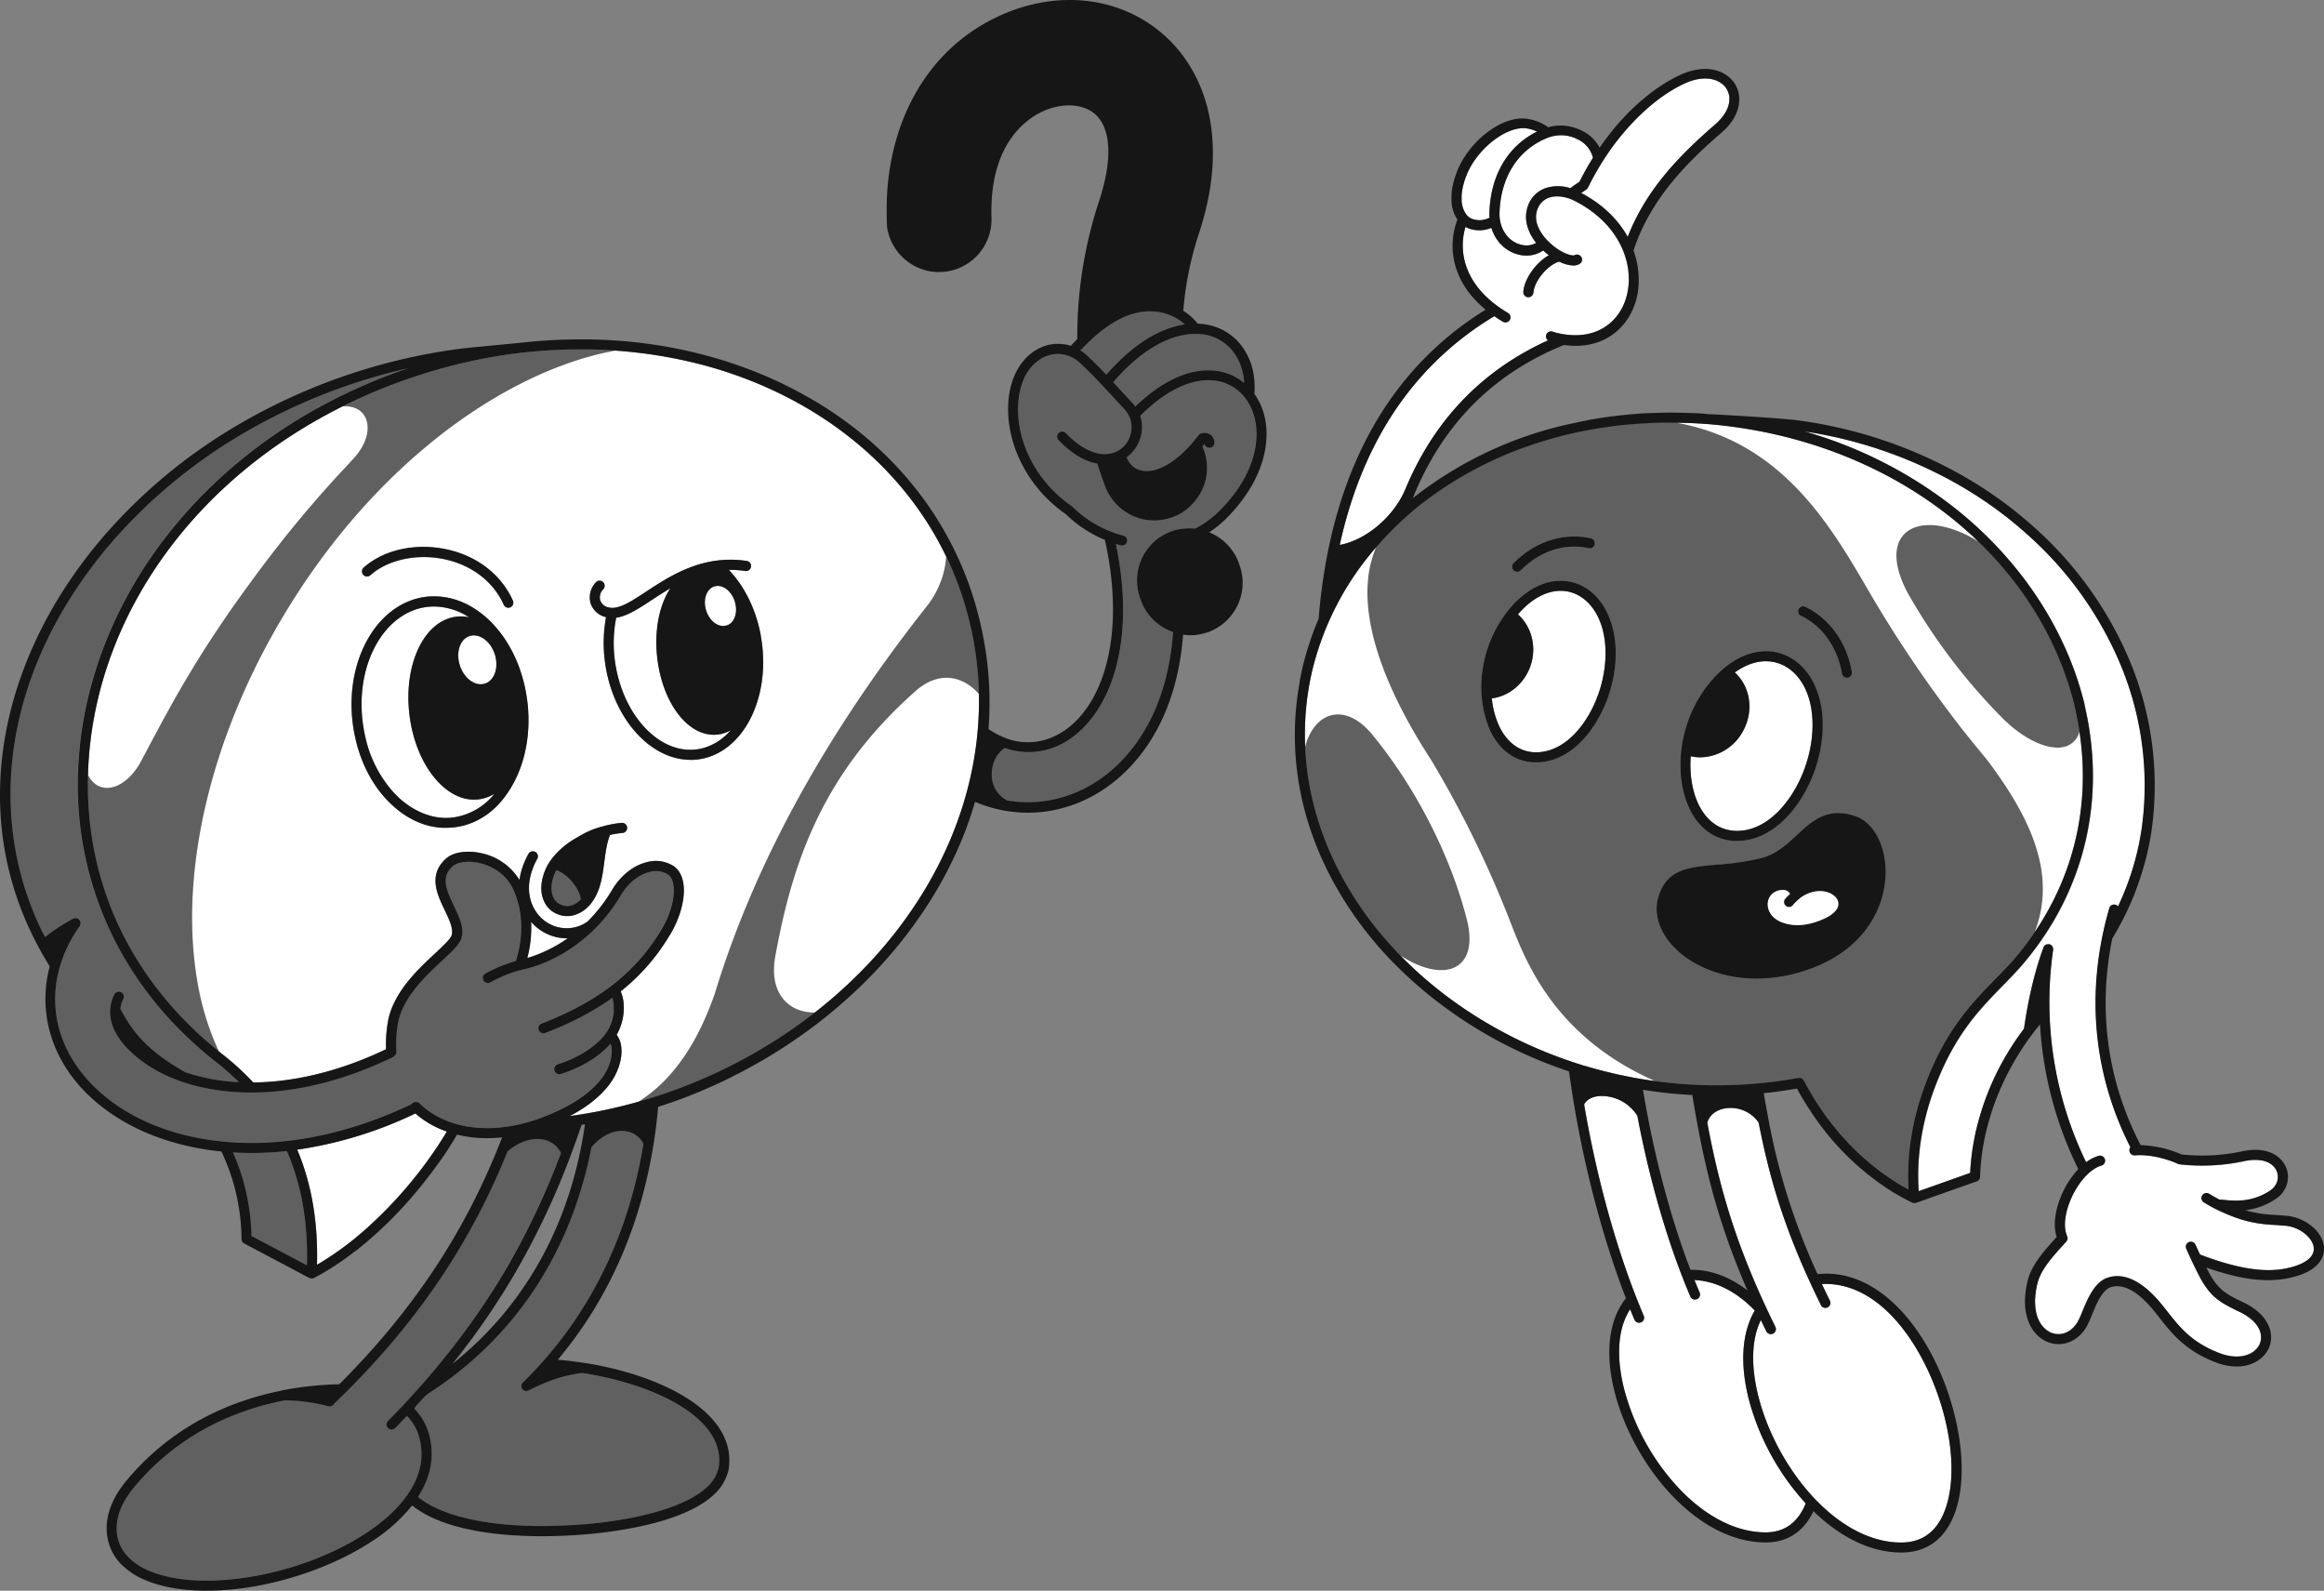
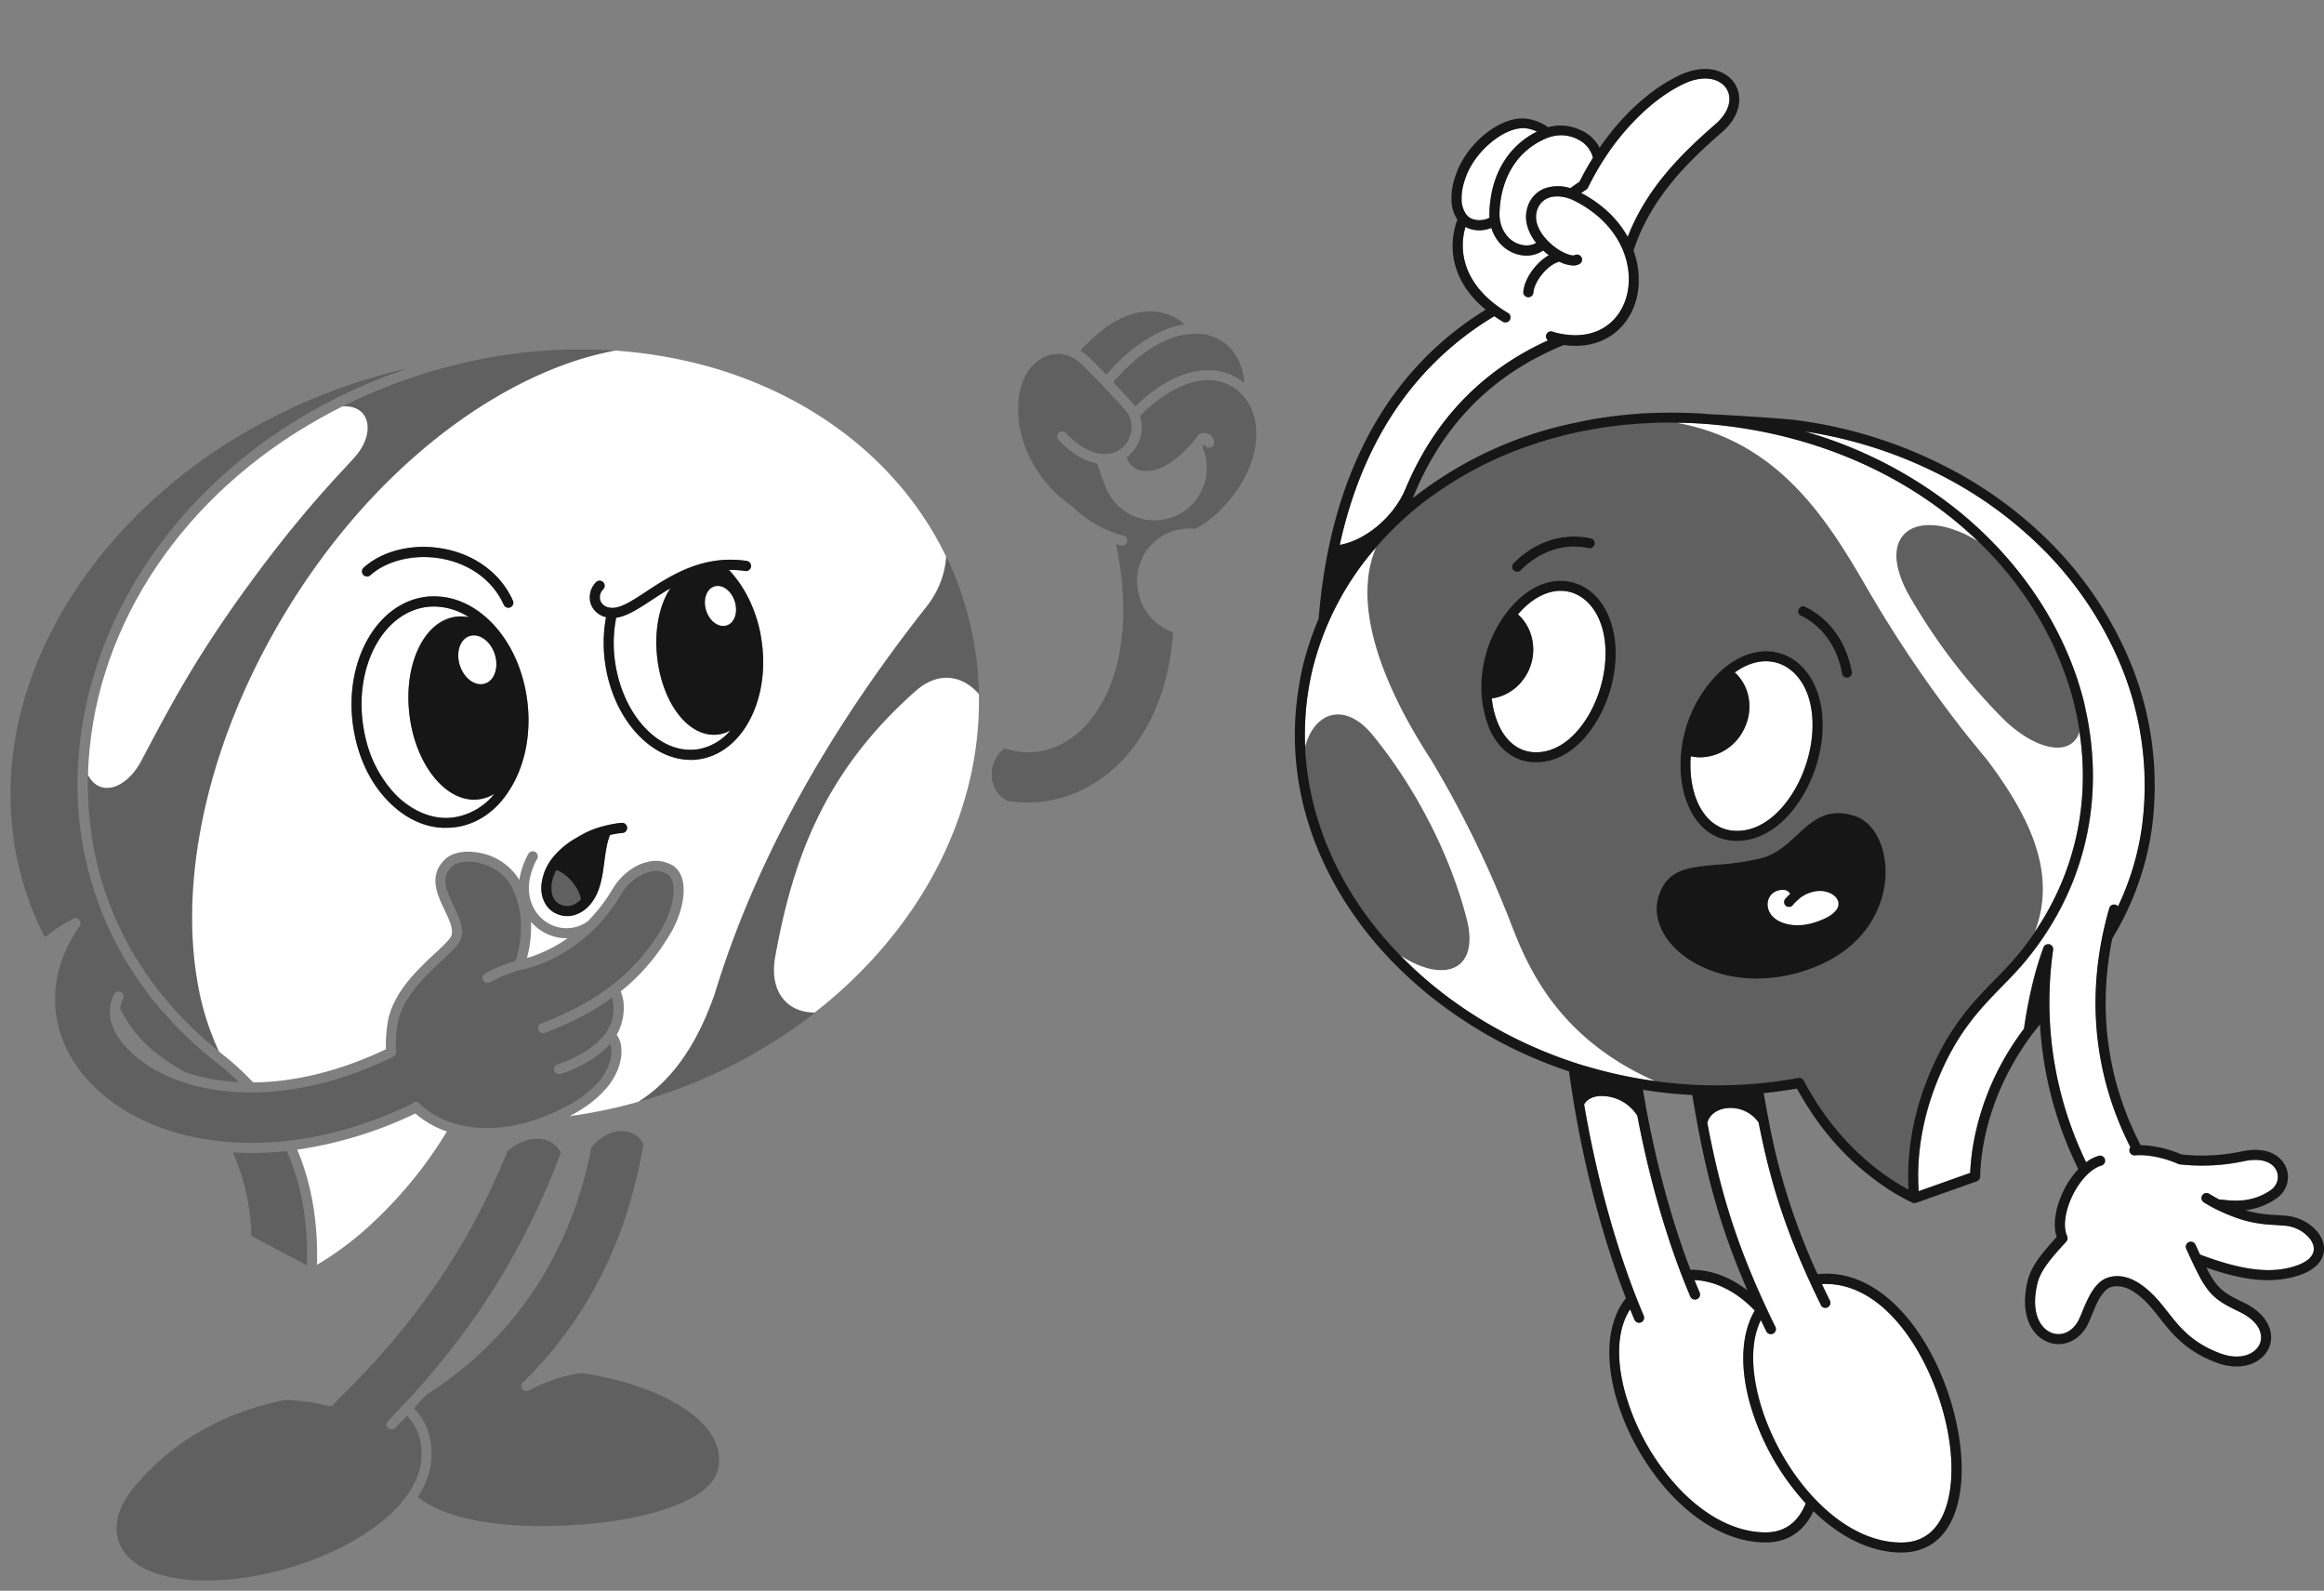
<svg xmlns="http://www.w3.org/2000/svg" viewBox="0 0 1156 791.05">
  <rect x="0" y="0" width="1156" height="791.05" fill="#808080" stroke="none" />
  <defs>
    <style>.cls-1,.cls-4{fill:none;}.cls-2,.cls-5{fill:#161616;}.cls-2{opacity:0.3;}.cls-3{fill:#fff;}.cls-4{stroke:#095ddb;stroke-linecap:round;stroke-linejoin:round;stroke-width:0;}</style>
  </defs>
  <g id="Layer_2" data-name="Layer 2">
    <g id="Layer_1-2" data-name="Layer 1">
      <path class="cls-1" d="M844.21,558.5h0c-.09-.51-.18-1-.28-1.53-.74-4.09-1.46-8.22-2.17-12.44q-4.95-.25-9.9-.72h-.06q-7.31-.7-14.54-1.87c5.18,31.5,13.43,62.9,23.59,89.48,9.83-.08,19.39,3.36,28.36,10.3C855.66,610.57,849.22,585.52,844.21,558.5Z" />
      <path class="cls-1" d="M289.3,559.33q-2.54,7.47-5.23,14.65A386.4,386.4,0,0,1,256,633.43a364.23,364.23,0,0,1-30.95,44.81c33.6-26.71,55.73-64.22,64.26-109.2h0q.87-4.56,1.53-9.15c0-.27.08-.55.11-.82Z" />
      <path class="cls-2" d="M125.07,614.61l27.59,14.6c.63-21.36-2.66-40.22-10-56.83-4.34.47-8.65.79-12.92.91-1.5,0-3,.06-4.51.06h0c-3.11,0-6.2-.09-9.24-.27h-.14a108.26,108.26,0,0,1,9.18,41.54Z" />
      <path class="cls-2" d="M320,568.93a11.18,11.18,0,0,0-8.69-6.34c-5.86-.85-12.25,2.15-17.17,8-9.66,50.12-35.82,91.19-75.7,118.8q-2.56,1.77-5.18,3.46l-.19.08,0,0c-.75.59-1.46,1.21-2.15,1.85q-1.89,2.11-3.82,4.21c-.37.49-.73,1-1.09,1.5a14,14,0,0,1,1.8,2.07l0,0c4.37,5,6.87,12.52,6.87,20.49,0,7.22-2.34,14.46-6.81,21.41,13.49,10.84,41.07,16,75.9,14,25.57-1.26,59.3-7.65,70.28-21.51a18.33,18.33,0,0,0,3.59-8.35,2.32,2.32,0,0,1,0-.59c1.11-13-9.29-22.51-18.22-28.23-13-8.33-31.11-14.14-49.81-17-10,1.21-17.51,4.14-26.33,8.48a2.5,2.5,0,0,1-3-4l.05,0,1.3-1.29q4.51-4.5,8.73-9.31l.08-.09C296.49,647,313.14,610.75,320,568.93Z" />
      <path class="cls-2" d="M209.7,723.1c0-6.78-2.06-13.06-5.65-17.21a2.77,2.77,0,0,1-.31-.45,18.36,18.36,0,0,0-1.3-1.36c-1.91,2-3.84,4-5.82,6a2.49,2.49,0,0,1-1.79.75h0A2.51,2.51,0,0,1,193,706.6c23.92-24.35,43.1-49.11,58.64-75.7A381,381,0,0,0,279,573.23a12.42,12.42,0,0,0-8.54-6.66c-5.63-1.21-12.32.95-18,5.79-19.14,47.44-46.69,87.47-86.64,125.88l.24.11-1.16.65-.11,0a2.48,2.48,0,0,1-.35.13l-.19.05a1.92,1.92,0,0,1-.41,0l-.12,0h0a3.11,3.11,0,0,1-.6-.09H163a90.84,90.84,0,0,0-21.42-2.9C117.3,701.07,89,712.75,66.67,739.57,54.34,754.42,57,767.08,63.56,774l.24.24a31.7,31.7,0,0,0,9.74,6.58l.08,0h0c25.79,11.44,75.24,3.13,108-18.17C199.73,750.92,209.7,736.86,209.7,723.1Z" />
      <path class="cls-3" d="M206.62,553.7a203,203,0,0,1-58.8,18c.35.84.71,1.68,1.05,2.53,6.39,16.14,9.35,34.53,8.81,54.69l.75-.43c.61-.35,1.21-.72,1.82-1.09a155.35,155.35,0,0,0,20.8-15.4,213.63,213.63,0,0,0,27.73-29.62l.45-.58c.34-.43.66-.87,1-1.31a214.15,214.15,0,0,0,12.06-17.81A46.71,46.71,0,0,1,206.62,553.7Z" />
      <path class="cls-3" d="M486.92,345.12a25.85,25.85,0,0,0-6.39-5.38c-7.41-4.32-16.41-3.77-25,3.78-46.21,40.77-61.36,84.85-69.95,132.22-2.32,12.79,2,21.68,9.63,25.56a21.17,21.17,0,0,0,10.1,2.17,238.46,238.46,0,0,0,20.11-17.58l.19-.19c.79-.76,1.56-1.53,2.33-2.31.37-.38.74-.75,1.1-1.13l1.38-1.41,2.19-2.31.23-.25C468.85,439.67,487.91,392.41,486.92,345.12Z" />
      <path class="cls-3" d="M58.29,390.7c4.47-2,9-6.4,12.34-12.95,0,0,0,0,0-.05C85.5,349.63,98.24,325.2,127,286.36c26.22-35.39,43.19-51.83,49.68-59.26,6.33-7.28,7.71-15.42,4.6-20.4-1.93-3.1-5.59-4.95-10.85-4.64-3.84,1.91-7.62,3.88-11.32,6C91.5,245.86,48.48,309.66,44.06,378.68c-.15,2.26-.23,4.51-.29,6.75C47,391.65,52.62,393.17,58.29,390.7Z" />
      <path class="cls-3" d="M266.34,475a70.38,70.38,0,0,0,16-8.44l-.52,0h0a22.72,22.72,0,0,1-6.7-1,23.49,23.49,0,0,1-11-7.19,58.72,58.72,0,0,1-2,18C263.62,476,265,475.53,266.34,475Z" />
      <path class="cls-3" d="M331.53,536.34c.68-.72,1.36-1.45,2-2.2,9.37-10.6,16.48-24.17,22-40,20-65.75,56.24-130.3,105.21-192.33a46.25,46.25,0,0,0,7.81-14.37,43.3,43.3,0,0,0,2.08-10.64c-22.12-45.92-65-79.53-118-94.48l-.43-.12-2.75-.74a234.67,234.67,0,0,0-37-6.58c-2.16-.21-4.33-.4-6.51-.55a155.38,155.38,0,0,0-23.51,6.34c-47.09,16.61-100.14,57.82-139.76,122.7-40.09,65.68-53.43,133.85-44.48,185a134.47,134.47,0,0,0,10.65,34.45c.63.51,1.25,1,1.9,1.53s1.57,1.24,2.34,1.88l.09.07h0a131.48,131.48,0,0,1,12.71,11.93c.81,0,1.62,0,2.44,0,20.5-.59,42.31-6.26,63.67-16.49a64.6,64.6,0,0,1,1-14l0-.18c2.9-14.39,14.77-25.45,23.44-33.52,3.73-3.48,7.59-7.08,8.16-8.88,1-3.26-1.12-7.76-3.4-12.52-3.75-7.82-8.41-17.55.58-25.66l.07-.06,0,0c3.58-3.17,10.17-4.22,17.2-2.73a29.3,29.3,0,0,1,19.3,13.37,37.06,37.06,0,0,1,3.31-10.68q.57-1.21,1.23-2.37a2.51,2.51,0,0,1,4.36,2.48c-.38.66-.73,1.34-1.06,2-6.6,14-1.53,24.37,4.82,29a18.63,18.63,0,0,0,5.54,2.79,18,18,0,0,0,15.67-2.51,79.91,79.91,0,0,0,12.25-15.8c4.28-7.17,10.65-12.2,17.48-13.81a16.4,16.4,0,0,1,12.59,1.69l.08,0,0,0a10.38,10.38,0,0,1,2.56,2.33c5.43,6.91,2.71,20.83-3.86,31.84-.07.11-.15.22-.22.34-.73,1.22-1.48,2.41-2.25,3.58l-.15.24A101.73,101.73,0,0,1,308.76,493a19.83,19.83,0,0,1,1.5,7.14,26.72,26.72,0,0,1-1.71,10.57,21.76,21.76,0,0,1-1.81,3.89,11.9,11.9,0,0,1,2.24,5.71c.86,6.14-1.63,13.73-6.52,19.82-4.56,5.68-10.87,10.61-19.09,14.9a248.56,248.56,0,0,0,34.12-7.12A71.77,71.77,0,0,0,331.53,536.34Zm-150.63-254c10-8.91,25.81-12.39,41.24-9.1,15.14,3.24,27.17,12.53,33,25.5a2.51,2.51,0,0,1-1.26,3.32,2.41,2.41,0,0,1-1,.22,2.53,2.53,0,0,1-2.29-1.48c-5.17-11.5-15.92-19.75-29.48-22.65s-28.15.19-36.85,7.94a2.51,2.51,0,0,1-3.34-3.75ZM253.28,393c-5,7.89-11.95,14-20.76,16.91l-.44.13c-.5.16-1,.32-1.52.46s-1.31.32-2,.46l-.18,0h0c-.46.1-.93.18-1.4.25l-.92.13-.23,0h-.07a32.11,32.11,0,0,1-3.92.25h-.21c-.47,0-.95,0-1.43,0-8.87-.39-17.53-4.24-25-11.17l-.56-.51c-.24-.22-.46-.45-.69-.68-8.08-7.83-14-18.63-16.95-31.07l-.18-.77c-.14-.62-.28-1.24-.4-1.86s-.22-1.12-.32-1.68-.16-.86-.23-1.29c-.18-1.06-.33-2.12-.47-3.19-3.85-31.6,12.51-59.7,36.47-62.64h0c.76-.09,1.51-.15,2.26-.19l.27,0c18.95-.86,36.37,14.05,44.18,36.23l0,.05c.27.77.53,1.55.77,2.33,0,.12.08.23.11.34.21.69.42,1.4.61,2.11.06.19.12.39.17.59.17.63.32,1.26.47,1.9.07.28.14.55.21.84.13.56.24,1.13.36,1.69.07.36.15.72.22,1.08.1.51.18,1,.26,1.55s.15.81.21,1.23c.32,2,.53,4,.67,6C263.8,368,260.19,382.36,253.28,393Zm56.47,21.11h-.08a58.11,58.11,0,0,0-6.24,1c-1.57,3.91-2.19,8.52-2.83,13.38-.61,4.66-1.25,9.48-2.82,13.77-2.23,6.1-6,10.4-10.73,12.22a12.86,12.86,0,0,1-4.92,1h0a12.59,12.59,0,0,1-3.72-.57c-.15,0-.29-.1-.43-.15l-.22-.08a12,12,0,0,1-7.08-6.48c-1.71-3.57-1.88-8-.48-12.7a24.91,24.91,0,0,1,2.76-6.27q.36-.61.78-1.2c.08-.13.18-.25.26-.38s.31-.44.48-.66a40.23,40.23,0,0,1,12.26-10.41c.76-.46,1.55-.92,2.37-1.37A41.53,41.53,0,0,1,299.68,411c.41-.1.81-.21,1.21-.33a57.26,57.26,0,0,1,8.24-1.47,2.51,2.51,0,1,1,.62,5Zm-8.82-84.74a70.77,70.77,0,0,1,.51-22.46h0a10.41,10.41,0,0,1-7.72-7,10.75,10.75,0,0,1,2.57-10.21,2.51,2.51,0,1,1,3.69,3.39,5.73,5.73,0,0,0-1.45,5.41,5.45,5.45,0,0,0,4.18,3.57c4.81,1.26,11-2.8,18.79-7.93,11.87-7.8,28.11-18.48,49.92-15.18a2.51,2.51,0,0,1-.74,5,48.9,48.9,0,0,0-8.15-.55c7.62,8,13.42,19.36,15.85,32.44l0,.2.27,1.56c.23,1.46.42,2.92.57,4.39,2.73,27.09-9.9,50.83-29.39,55.19-.85.19-1.76.35-2.69.47a28.77,28.77,0,0,1-3.71.24h0C323.33,377.88,304.7,357.07,300.93,329.41Z" />
      <path class="cls-2" d="M395.25,501.3c-7.59-3.88-11.95-12.77-9.63-25.56,8.59-47.37,23.74-91.45,69.95-132.22,8.55-7.55,17.55-8.1,25-3.78a25.85,25.85,0,0,1,6.39,5.38,166.13,166.13,0,0,0-4.38-34.66l-.33-1.39c-.17-.68-.34-1.36-.52-2-.32-1.27-.66-2.54-1-3.8-.05-.18-.09-.35-.14-.52-.37-1.29-.76-2.58-1.16-3.85,0-.09-.05-.18-.08-.28-.38-1.19-.77-2.39-1.17-3.57,0-.08-.05-.15-.08-.22a159.89,159.89,0,0,0-7.37-18,43.3,43.3,0,0,1-2.08,10.64,46.25,46.25,0,0,1-7.81,14.37c-49,62-85.21,126.58-105.21,192.33-5.54,15.8-12.65,29.37-22,40-.66.75-1.34,1.48-2,2.2a71.77,71.77,0,0,1-14,11.52,256.16,256.16,0,0,0,87.86-44.39A21.17,21.17,0,0,1,395.25,501.3Z" />
      <path class="cls-2" d="M142.73,303.4c39.62-64.88,92.67-106.09,139.76-122.7A155.38,155.38,0,0,1,306,174.36q-6.06-.44-12.14-.57h-.55c-1.46,0-2.92,0-4.38,0h-3.76q-9,.13-18.18.92h-.19l-.21,0-5.26.5a262.25,262.25,0,0,0-49.21,10.23,277.73,277.73,0,0,0-41.65,16.62c5.26-.31,8.92,1.54,10.85,4.64,3.11,5,1.73,13.12-4.6,20.4-6.49,7.43-23.46,23.87-49.68,59.26C98.24,325.2,85.5,349.63,70.65,377.7c0,0,0,0,0,.05-3.38,6.55-7.87,11-12.34,12.95-5.67,2.47-11.29.95-14.52-5.27-1.44,53.84,21.51,102.33,65.13,137.4a134.47,134.47,0,0,1-10.65-34.45C89.3,437.25,102.64,369.08,142.73,303.4Z" />
      <line class="cls-4" x1="154.11" y1="635.62" x2="154.12" y2="635.63" />
      <path class="cls-2" d="M116.33,568.07c4.36.26,8.84.33,13.31.2,24.41-.69,50.15-7.33,75.16-19.26a1.92,1.92,0,0,1,.26-.32A2.49,2.49,0,0,1,207,548l.06,0,0,0a2.56,2.56,0,0,1,1.53.67c13.42,13.14,36.36,16,59.86,7.39,13.9-5.09,24-11.52,30.13-19.1,4.84-6,6-12.21,5.46-16a8.43,8.43,0,0,0-.5-2c-7.37,8.5-18.33,13-24.7,15.06a2.42,2.42,0,0,1-.76.12h0a2.51,2.51,0,0,1-.77-4.9c10.63-3.41,19.3-9,24.06-15.61l.11-.21h0a20.38,20.38,0,0,0,3-6.58,22.62,22.62,0,0,0,.66-3.69l0-.25c0-.22,0-.44,0-.66s0-.6,0-.9v0a17.09,17.09,0,0,0-.7-5.2c-9.37,6.75-20.36,12.48-33.37,17.5a2.48,2.48,0,0,1-.9.17h0a2.51,2.51,0,0,1-.9-4.85c14-5.4,25.5-11.63,35.15-19.1,1-.75,1.93-1.51,2.87-2.29l.67-.57c1-.86,2-1.74,3-2.64l.43-.4c1-1,2-1.93,3-2.93l.27-.28q1.53-1.56,3-3.18c.07-.08.14-.15.2-.23q1.45-1.63,2.84-3.35l.19-.24q1.37-1.69,2.67-3.47c.07-.1.15-.2.22-.31.85-1.15,1.66-2.34,2.47-3.55l.27-.4q1.17-1.77,2.28-3.63l.21-.35c5.36-9,7.3-18.88,5.26-24.23a6.18,6.18,0,0,0-2.34-3.13,11.45,11.45,0,0,0-8.86-1.11c-5.52,1.3-10.74,5.49-14.32,11.5-13.1,22-31.19,31.18-40.8,34.69a62.56,62.56,0,0,1-8.82,2.53,68.11,68.11,0,0,0-15.42,6.18,2.47,2.47,0,0,1-1.19.3h0a2.51,2.51,0,0,1-1.21-4.71,71.5,71.5,0,0,1,15.16-6.22c3.94-12.39,3.53-24.91-1.21-35.36-4.41-9.74-13.55-12.63-17.28-13.42-6.1-1.29-10.89-.11-12.79,1.55l-.15.14c-5.73,5.21-3.59,10.93.62,19.72,2.6,5.43,5.29,11.05,3.67,16.2-1,3.06-4.56,6.41-9.53,11-8.15,7.59-19.29,18-21.92,30.73v.07a58.64,58.64,0,0,0-.83,14.46,2.52,2.52,0,0,1-1.39,2.43l.06.1c-22.51,11-45.59,17.13-67.29,17.75-27.38.78-51.16-7.21-65.22-21.93-10.69-11.19-9.44-20.71-6.51-26.73a2.51,2.51,0,1,1,4.51,2.2,14.74,14.74,0,0,0-1.45,4.92c6.55,12.24,13.82,21,32.35,31.52a98.18,98.18,0,0,0,26.65,4.9q-4.12-4.07-8.74-7.87l-.12-.09c-.75-.62-1.51-1.24-2.29-1.84-24.5-19.21-42.87-42.47-54.61-69.13a171.5,171.5,0,0,1-14.05-80.83c2.16-33.74,13.76-67.47,33.53-97.53,20.53-31.2,49.61-57.89,84.12-77.19A276.72,276.72,0,0,1,203,183.14a288.08,288.08,0,0,0-86.5,35.11A261.18,261.18,0,0,0,58.7,266.13a232.48,232.48,0,0,0-22.61,29.58C.26,351.38-4.44,413.72,22.31,466.07A88.38,88.38,0,0,1,36.24,457l.14-.08,0,0h0a2.39,2.39,0,0,1,.44-.18h0A2.51,2.51,0,0,1,39,457a2.65,2.65,0,0,1,.78.89h0a1.85,1.85,0,0,1,.18.44l0,.06a2,2,0,0,1,.07.42.37.37,0,0,1,0,.11,2.32,2.32,0,0,1,0,.37c0,.05,0,.1,0,.15s0,.21-.08.31a.5.5,0,0,1,0,.13l-.33,1-.1-.2c-18,25.68-15.8,55.54,5.64,78C61.61,555.85,86.88,566.3,116.33,568.07Z" />
      <path class="cls-3" d="M227.39,406.13h0A32.13,32.13,0,0,0,246,394.66a19.61,19.61,0,0,1-7.94,2.81,18.91,18.91,0,0,1-2.26.14h0c-15.07,0-29.19-18.2-32.1-42.05-1.46-11.92,0-23.51,4.22-32.64,4.36-9.54,11.14-15.32,19.07-16.29a19.13,19.13,0,0,1,6.36.32,32.43,32.43,0,0,0-17.44-5.35h0a28.69,28.69,0,0,0-3.46.21c-21.21,2.6-35.6,28.19-32.08,57,.12,1,.26,2,.42,3L181,363l.3,1.56c.12.59.24,1.17.38,1.75.05.23.1.45.16.67a60.38,60.38,0,0,0,14.58,27.74c.49.51,1,1,1.48,1.48l.15.15.48.43a44.36,44.36,0,0,0,4,3.22C210.41,405.67,219.25,407.85,227.39,406.13Z" />
      <path class="cls-3" d="M343.41,372.86a23.13,23.13,0,0,0,3.12-.2h0c.75-.09,1.49-.22,2.23-.38a27.57,27.57,0,0,0,14.68-9.12,16.73,16.73,0,0,1-6.47,2.12,16.56,16.56,0,0,1-1.86.1h0c-13.53,0-25.71-16.38-28.18-38.49-1.21-10.78.17-21.24,3.86-29.44a34.39,34.39,0,0,1,2.71-4.93c-3.28,1.91-6.35,3.93-9.24,5.83-6.48,4.26-12.28,8.06-17.76,8.84a65.29,65.29,0,0,0-.59,21.54C309.33,353.88,325.78,372.86,343.41,372.86Z" />
      <path class="cls-3" d="M356,284l0,0h0Z" />
      <polygon class="cls-5" points="235.79 397.61 235.79 397.61 235.79 397.61 235.79 397.61" />
      <polygon class="cls-5" points="355.11 365.38 355.11 365.38 355.11 365.38 355.11 365.38" />
      <ellipse class="cls-3" cx="237.44" cy="328.09" rx="9.13" ry="12.44" transform="translate(-89.21 88.68) rotate(-17.87)" />
      <path class="cls-3" d="M355.29,291.66c-3.91,1.27-5.69,6.62-4,12s6.3,8.64,10.21,7.38,5.7-6.62,4-12S359.21,290.4,355.29,291.66Z" />
      <path class="cls-5" d="M184.24,286c8.7-7.75,23.16-10.86,36.85-7.94s24.31,11.15,29.48,22.65a2.53,2.53,0,0,0,2.29,1.48,2.41,2.41,0,0,0,1-.22,2.51,2.51,0,0,0,1.26-3.32c-5.84-13-17.87-22.26-33-25.5-15.43-3.29-31.23.19-41.24,9.1a2.51,2.51,0,0,0,3.34,3.75Z" />
      <path class="cls-5" d="M262,346.55c-.06-.42-.14-.82-.21-1.23s-.16-1-.26-1.55c-.07-.36-.15-.72-.22-1.08-.12-.56-.23-1.13-.36-1.69-.07-.29-.14-.56-.21-.84-.15-.64-.3-1.27-.47-1.9-.05-.2-.11-.4-.17-.59-.19-.71-.4-1.42-.61-2.11,0-.11-.07-.22-.11-.34-.24-.78-.5-1.56-.77-2.33l0-.05c-7.81-22.18-25.23-37.09-44.18-36.23l-.27,0c-.75,0-1.5.1-2.26.19h0c-24,2.94-40.32,31-36.47,62.64.14,1.07.29,2.13.47,3.19.07.43.15.86.23,1.29s.2,1.12.32,1.68.26,1.24.4,1.86l.18.77c3,12.44,8.87,23.24,16.95,31.07.23.23.45.46.69.68l.56.51c7.51,6.93,16.17,10.78,25,11.17.48,0,1,0,1.43,0h.21a32.11,32.11,0,0,0,3.92-.25h.07l.23,0,.92-.13c.47-.07.94-.15,1.4-.25h0l.18,0c.66-.14,1.32-.29,2-.46s1-.3,1.52-.46l.44-.13c8.81-2.89,15.75-9,20.76-16.91,6.91-10.68,10.52-25,9.38-40.5C262.52,350.52,262.31,348.52,262,346.55Zm-64,49.8-.15-.15c-.5-.48-1-1-1.48-1.48A60.38,60.38,0,0,1,181.83,367c-.06-.22-.11-.44-.16-.67-.14-.58-.26-1.16-.38-1.75L181,363l-.21-1.19c-.16-1-.3-2-.42-3-3.52-28.85,10.87-54.44,32.08-57a28.69,28.69,0,0,1,3.46-.21h0A32.43,32.43,0,0,1,233.34,307a19.13,19.13,0,0,0-6.36-.32c-7.93,1-14.71,6.75-19.07,16.29-4.18,9.13-5.68,20.72-4.22,32.64,2.91,23.85,17,42.05,32.1,42.05a18.91,18.91,0,0,0,2.26-.14,19.61,19.61,0,0,0,7.94-2.81,32.13,32.13,0,0,1-18.58,11.47h0c-8.14,1.72-17-.46-24.9-6.13a44.36,44.36,0,0,1-4-3.22Zm43.22-56.42c-4.8,1.55-10.39-2.5-12.5-9s.06-13.1,4.86-14.64,10.4,2.49,12.51,9S246.06,338.38,241.26,339.93Z" />
      <path class="cls-5" d="M343.46,377.88a28.77,28.77,0,0,0,3.71-.24c.93-.12,1.84-.28,2.69-.47,19.49-4.36,32.12-28.1,29.39-55.19-.15-1.47-.34-2.93-.57-4.39l-.27-1.56,0-.2c-2.43-13.08-8.23-24.42-15.85-32.44a48.9,48.9,0,0,1,8.15.55,2.51,2.51,0,0,0,.74-5c-21.81-3.3-38.05,7.38-49.92,15.18-7.81,5.13-14,9.19-18.79,7.93a5.45,5.45,0,0,1-4.18-3.57,5.73,5.73,0,0,1,1.45-5.41,2.51,2.51,0,1,0-3.69-3.39,10.75,10.75,0,0,0-2.57,10.21,10.41,10.41,0,0,0,7.72,7h0a70.77,70.77,0,0,0-.51,22.46c3.77,27.66,22.4,48.47,42.53,48.47Zm-37-70.69c5.48-.78,11.28-4.58,17.76-8.84,2.89-1.9,6-3.92,9.24-5.83a34.39,34.39,0,0,0-2.71,4.93c-3.69,8.2-5.07,18.66-3.86,29.44,2.47,22.11,14.65,38.49,28.18,38.49a16.56,16.56,0,0,0,1.86-.1,16.73,16.73,0,0,0,6.47-2.12,27.57,27.57,0,0,1-14.68,9.12c-.74.16-1.48.29-2.23.38h0a23.13,23.13,0,0,1-3.12.2c-17.63,0-34.08-19-37.5-44.13A65.29,65.29,0,0,1,306.5,307.19Zm55,3.82c-3.91,1.26-8.49-2-10.21-7.38s.06-10.7,4-12,8.49,2,10.22,7.39S365.45,309.74,361.53,311ZM356,284l-.06,0h0Z" />
      <path class="cls-5" d="M309.13,409.17a57.26,57.26,0,0,0-8.24,1.47c-.4.12-.8.23-1.21.33a41.53,41.53,0,0,0-10.57,4.33c-.82.45-1.61.91-2.37,1.37a40.23,40.23,0,0,0-12.26,10.41c-.17.22-.32.44-.48.66s-.18.25-.26.38q-.42.58-.78,1.2a24.91,24.91,0,0,0-2.76,6.27c-1.4,4.71-1.23,9.13.48,12.7a12,12,0,0,0,7.08,6.48l.22.08c.14,0,.28.11.43.15a12.59,12.59,0,0,0,3.72.57h0a12.86,12.86,0,0,0,4.92-1c4.68-1.82,8.5-6.12,10.73-12.22,1.57-4.29,2.21-9.11,2.82-13.77.64-4.86,1.26-9.47,2.83-13.38a58.11,58.11,0,0,1,6.24-1h.08a2.51,2.51,0,1,0-.62-5Zm-29.25,41h0a7.22,7.22,0,0,1-4.95-4.75c-1.25-3.58-.49-8.52,1.86-12.76,6.3,2.51,11.4,9.39,12.14,14.59C287,449.18,283.83,451.42,279.88,450.2Z" />
      <path class="cls-2" d="M288.93,447.28c-.74-5.2-5.84-12.08-12.14-14.59-2.35,4.24-3.11,9.18-1.86,12.76a7.22,7.22,0,0,0,4.95,4.75h0C283.83,451.42,287,449.18,288.93,447.28Z" />
      <polygon class="cls-5" points="278.05 534.16 278.05 534.16 278.05 534.16 278.05 534.16" />
      <polygon class="cls-5" points="242.63 488.76 242.63 488.76 242.63 488.76 242.63 488.76" />
      <path class="cls-2" d="M619.38,198.12a.54.54,0,0,1-.07-.13l-.09-.12-.62-.76a22.43,22.43,0,0,0-16.44-8c-7.44-.34-19.44,2.36-34.49,17.09-.21.2-.4.41-.6.62.09.27.17.55.25.82,0,.11,0,.22.08.34s.1.38.14.58a18.32,18.32,0,0,1-.9,10.71,18.56,18.56,0,0,1-3.74,5.88l-.34.35a18.12,18.12,0,0,1-1.46,1.32l-.28.22-.48.37a10,10,0,0,0,5.33,5.93c6.26,2.79,17.54-.18,30.42-16.91a2.5,2.5,0,0,1,1.35-.9,5.36,5.36,0,0,1,4.62.69,4.91,4.91,0,0,1,1.92,3.83,2.51,2.51,0,0,1-2.4,2.62h0a2.52,2.52,0,0,1-2.54-1.87q-.48.6-1,1.17l.56,1.55a25.89,25.89,0,0,1-.69,20,26.54,26.54,0,0,1-3.22,5.27l-.05.06c-.46.58-.94,1.15-1.45,1.69-.2.22-.41.43-.62.64s-.67.66-1,1-.83.73-1.26,1.07l-.53.4c-.54.41-1.1.79-1.68,1.16l-.28.17c-.67.41-1.36.79-2.07,1.15l-.07,0c-.17.09-.34.18-.52.26-.57.25-1.15.49-1.74.71l-.09,0a26,26,0,0,1-9.15,1.67h0a26,26,0,0,1-10.78-2.34l-.44-.23-.61-.31a28.75,28.75,0,0,1-2.53-1.47l-.4-.26c-.43-.29-.84-.6-1.25-.92l-.49-.39c-.4-.32-.79-.66-1.17-1l-.38-.37a23.75,23.75,0,0,1-1.94-2.07c-.16-.2-.33-.38-.49-.59s-.47-.62-.69-.94-.47-.66-.69-1-.36-.57-.54-.86-.5-.88-.73-1.33c-.12-.23-.25-.45-.36-.69-.34-.71-.66-1.43-.94-2.18q-2.1-5.64-3.88-11.28c-5.77-1-12.35-4.49-19.28-11.72a2.51,2.51,0,0,1,3.62-3.48c11,11.51,20.56,12,26.29,8.58h0l.25-.16.55-.36.1-.08a12.65,12.65,0,0,0,1.38-1.16q.38-.36.72-.75l.22-.26.51-.65.21-.29c.15-.22.29-.44.43-.67s.14-.21.2-.32.25-.45.36-.67.34-.69.48-1.05a.69.69,0,0,0,0-.1c.12-.3.23-.6.32-.9l0,0a14.07,14.07,0,0,0,.64-3.64v-.19a12,12,0,0,0-.21-2.55,1,1,0,0,0,0-.17q-.08-.4-.18-.81a.93.93,0,0,1,0-.13,12.62,12.62,0,0,0-.51-1.46,2.6,2.6,0,0,0-.1-.25c-.1-.22-.2-.44-.32-.66l-.25-.47c-.13-.24-.27-.47-.42-.7l-.52-.75-.28-.36a9.52,9.52,0,0,0-.79-.91l0-.07c-1.49-1.56-3.27-3.49-5.16-5.54-4.89-5.32-11-11.94-16.88-17.37a17.79,17.79,0,0,0-4.68-3.12l-.2-.07a15.17,15.17,0,0,0-8.79-1.05l-.15,0a16.26,16.26,0,0,0-1.67.41l-.1,0c-.51.16-1,.35-1.52.56l-.25.1a17.64,17.64,0,0,0-1.63.81,22.29,22.29,0,0,0-9.4,11.42c0,.12-.09.23-.13.35-.13.34-.26.69-.38,1l-.18.55c-.1.32-.2.64-.29,1s-.13.48-.2.72-.15.58-.22.88-.13.61-.19.92-.11.5-.16.76c-.08.47-.16.94-.22,1.41,0,.11,0,.22-.05.33-2.62,19.89,8,41.69,26.34,54.23a3.07,3.07,0,0,1,.34.29A56.19,56.19,0,0,0,559,266.39a2.51,2.51,0,0,1-1.23,4.86c-.88-.22-1.76-.47-2.62-.74,4.8,23.16,4.78,44.43-.16,62.19-5.26,18.93-16.16,33-29.91,38.68a35.48,35.48,0,0,1-13.58,2.73,36.36,36.36,0,0,1-11.69-2c-4,2.59-6.59,7.82-6.47,13.36a14.18,14.18,0,0,0,7.81,12.78l.26,0c18.88,3.13,38.24-2.89,53.11-16.51,17.16-15.73,27-39.16,29-67.32a26.08,26.08,0,0,1-15.9-15.34c-.12-.33-.26-.66-.37-1l-.3-.88a.74.74,0,0,1,0-.14c-.2-.58-.37-1.17-.52-1.77a2,2,0,0,1-.07-.26,26.08,26.08,0,0,1,10.37-27.64l0,0,.05,0c.48-.33,1-.64,1.47-.94l0,0a29,29,0,0,1,3.15-1.59l.2-.08c.53-.23,1.07-.44,1.62-.62.78-.27,1.57-.49,2.36-.68l.15,0,.61-.13.71-.14.21,0a26.15,26.15,0,0,1,7.12-.23,46.67,46.67,0,0,0,11.42-8.12C627.26,234,628.89,210.52,619.38,198.12Z" />
      <path class="cls-2" d="M602.38,184.12a27.29,27.29,0,0,1,16.54,6.28c-.46-6.82-2.79-12.77-6.8-17.12a23,23,0,0,0-17.47-7.3h0a1.38,1.38,0,0,1-.2,0h-.85c-12.83.48-26.81,8.95-39.86,24,1.43,1.53,2.8,3,4.09,4.42,1.86,2,3.62,3.93,5.07,5.46l0,0c.31.32.59.64.87,1l.06.08c.32.38.61.76.89,1.15C580.8,186.58,594.06,183.74,602.38,184.12Z" />
      <path class="cls-2" d="M540.61,176.75c3.25,3,6.53,6.3,9.65,9.57,12.56-14.38,26.13-23.07,39-25A25.13,25.13,0,0,0,575.06,155c-11.93-1.35-24.28,5-37.69,19.25A22.29,22.29,0,0,1,540.61,176.75Z" />
-       <path class="cls-5" d="M624,195.59c0-.5,0-1,.06-1.48,0-.15,0-.3,0-.44,0-.51,0-1,0-1.51,0-.12,0-.23,0-.35,0-.53,0-1.06-.07-1.58,0-.07,0-.14,0-.21,0-.57-.08-1.13-.15-1.68v0a32,32,0,0,0-8.3-18.81A28.11,28.11,0,0,0,595.84,161a29.81,29.81,0,0,0-7.26-6.46,165.34,165.34,0,0,1,7.86-38.68c7-21.22,8.64-40.93,5-58.6a75.46,75.46,0,0,0-11.26-27.06,67.41,67.41,0,0,0-11.24-12.82C557.05-2,525.3-5.42,496.06,8.38l-.48.24c-1.07.51-2.13,1-3.17,1.59l-.46.25C462.16,26.38,443.89,57.3,441.3,95.51v.12c-.06,1-.12,2-.17,3.08,0,.37,0,.75,0,1.13,0,.82-.06,1.64-.07,2.46,0,.66,0,1.32,0,2s0,1.23,0,1.85c0,1.29,0,2.59.08,3.9v.07c0,.2,0,.39,0,.59s0,.48,0,.72.06.56.09.84,0,.31,0,.46c0,.3.09.59.14.88,0,.13,0,.26.07.4.05.29.12.58.18.88l.09.37c.07.29.15.58.23.87l.09.36.27.86.12.35c.09.28.2.56.31.83a3.62,3.62,0,0,0,.13.35c.11.27.23.54.35.81s.09.23.14.34l.39.79.16.34.41.75.2.34c.14.24.28.48.43.72s.14.23.22.34.3.46.46.69l.24.34.48.65.27.34c.16.21.33.41.5.61s.19.24.29.35.34.38.52.57.21.23.32.35.35.36.53.53l.35.35.54.49.38.34.55.46.41.33.57.43.43.32.57.39.46.31.59.36.48.28c.19.12.39.23.59.34l.5.26.61.31.52.24c.21.09.41.19.62.27l.53.22.64.25.54.19.66.22.54.16.69.19.53.14.72.16.51.1.76.13.49.07c.27,0,.54.08.81.1l.46.05c.28,0,.57,0,.86.06l.41,0,.92,0h1a26.13,26.13,0,0,0,25.17-27c-.07-2.06-.07-4,0-5.94.66-25.2,11.37-37.63,19.53-43.45l.22-.16.07-.05a36.13,36.13,0,0,1,5.31-3.1c.48-.23,1-.43,1.45-.64,9.36-3.9,19.25-3.21,25,1.88a16.47,16.47,0,0,1,3.84,5.1c3.6,7.2,3.61,18.24,0,31.73-.51,1.91-1.07,3.86-1.73,5.86a213.93,213.93,0,0,0-11,69.08c-1.07,1.09-2.15,2.21-3.23,3.39l-.46-.13-.55-.17-.66-.16c-.42-.11-.84-.19-1.27-.27l-.3,0-.93-.13h-.13a20.39,20.39,0,0,0-9.2,1.13l-.33.13-1,.43c-.29.13-.57.26-.84.4l-.41.2c-5.41,2.79-9.66,7.73-12.24,14.11l-.15.37c-.16.41-.32.83-.46,1.25l-.23.66c-.12.37-.23.74-.34,1.12s-.17.59-.25.89-.18.66-.26,1-.17.79-.25,1.19-.12.53-.17.8c-.12.67-.23,1.35-.32,2v0h0c-2.85,21.66,8.52,45.31,28.3,58.91a61.31,61.31,0,0,0,19.4,12.79c11.73,52.59-3.63,88.86-26.41,98.22a30.82,30.82,0,0,1-22.64.47l-.23-.11a38.83,38.83,0,0,1-8.61-4.55,171.1,171.1,0,0,0-2.8-46.72c-.06-.33-.13-.67-.2-1-.21-1-.41-2-.64-3-.29-1.33-.61-2.67-.94-4-.14-.58-.28-1.15-.43-1.72-.38-1.46-.76-2.92-1.18-4.37,0-.13-.06-.25-.1-.38-.37-1.3-.76-2.59-1.16-3.87-.06-.2-.13-.4-.19-.59-.34-1.09-.69-2.16-1.05-3.24-.09-.24-.17-.49-.26-.74-.37-1.06-.74-2.13-1.13-3.18-.06-.18-.13-.36-.2-.54-11.51-31.16-32-58.24-59.77-78.85q-7.48-5.56-15.56-10.41l-.76-.46L403,198.1l-1.79-1-1-.58c-30.59-17.09-66.94-26.93-106.09-27.73h-.8c-1.4,0-2.8,0-4.21,0h-3.41q-12.44.12-24.88,1.48c-10.16,1-25.59,2.43-30.06,2.92h-.11A294.46,294.46,0,0,0,113.82,214,265.93,265.93,0,0,0,55,262.78,237.54,237.54,0,0,0,31.87,293C12.41,323.23,1.44,356.29.14,388.6c-1.33,32.81,7,63.71,24.59,91.94-5.69,21.54.05,44,16.82,61.58,16.19,16.94,40.38,27.65,68.58,30.48a103.09,103.09,0,0,1,10,43.56,2.52,2.52,0,0,0,1.34,2.19c23.34,12.36,30.19,16,31.91,16.89h0l.14.09.21.1,0,0,.09,0a2.3,2.3,0,0,0,.43.18l.15.05a2.89,2.89,0,0,0,.59.08h0a1.38,1.38,0,0,0,.2,0,2.33,2.33,0,0,0,.38,0,2.78,2.78,0,0,0,.57-.21l2.18-1.17.76-.42,1.45-.82.86-.5,1.4-.83.84-.52c.49-.3,1-.6,1.46-.92l.77-.48,1.61-1.06.63-.42,1.9-1.3.37-.26c.76-.53,1.52-1.07,2.28-1.63l.58-.43c.53-.39,1.07-.78,1.6-1.19l1.28-1L177,622c.56-.43,1.11-.87,1.67-1.32l.31-.25a194.43,194.43,0,0,0,15.31-13.78,216.32,216.32,0,0,0,18.2-20.71l.05-.07c.3-.38.6-.76.89-1.15,2.14-2.77,4.24-5.61,6.27-8.5,1.8-2.55,4.21-6.14,7.63-12A62.85,62.85,0,0,0,242.19,566h0a72.3,72.3,0,0,0,7.57-.42q-.85,2.21-1.72,4.38h0c-17.84,44.42-43.15,82.26-79.27,118.4l-2.56.08a164.67,164.67,0,0,0-25.61,2.91,2.52,2.52,0,0,0-.53.17c-25.08,5-54.25,17.18-77.26,44.88-14.5,17.46-10.57,33.1-2.8,41.19l.12.12.06.06a36.81,36.81,0,0,0,11.26,7.65l.09,0c8.39,3.73,19.06,5.62,31.15,5.62h0a139.37,139.37,0,0,0,23.85-2.18c20.86-3.64,41.94-11.65,57.82-22A83.78,83.78,0,0,0,205,748.63c15.93,12.74,44.44,15.29,64.64,15.29h0c5.61,0,10.59-.2,14.46-.43,9.63-.47,58.44-3.84,73.94-23.4,2.91-3.66,4.57-8.7,4.66-11.35a4.17,4.17,0,0,0,0-.5c.95-12.16-6.15-23.45-20.53-32.67-12.64-8.09-29.5-13.89-47.17-17.11l-.45-.07c-1.27-.23-2.54-.45-3.81-.65l-.19,0c-4.36-.68-8.74-1.2-13.09-1.57,25-29.79,41-65.81,47.62-107.16q1.47-9.26,2.29-18.6l1.63-.53q2.73-.89,5.44-1.84l1.22-.43q2.83-1,5.64-2.08l.79-.31q2.82-1.09,5.61-2.25l.9-.37.18-.07,1.41-.62c1.75-.74,3.51-1.5,5.24-2.29.84-.37,1.65-.77,2.48-1.15,1.39-.65,2.79-1.29,4.17-2,1.06-.52,2.12-1.06,3.17-1.6s2.23-1.11,3.33-1.68,2.49-1.33,3.73-2c.88-.48,1.76-.95,2.63-1.44,1.4-.78,2.78-1.58,4.17-2.38l2.07-1.21c1.52-.9,3-1.82,4.5-2.74l1.62-1q2.39-1.51,4.74-3.08c.42-.28.85-.55,1.27-.84,1.64-1.1,3.27-2.23,4.88-3.37l1-.71q2.51-1.78,5-3.63l.83-.62q2.5-1.9,4.95-3.85l.39-.31c.16-.12.32-.24.48-.38l.21-.17q2.31-1.87,4.58-3.78l1.45-1.23c1.12-1,2.22-1.93,3.32-2.91.88-.78,1.75-1.56,2.61-2.35l2-1.83c1.28-1.19,2.53-2.4,3.78-3.61l1.34-1.32q2.13-2.1,4.18-4.26l.78-.81c1.52-1.59,3-3.21,4.47-4.84l.37-.41c1.56-1.73,3.08-3.49,4.57-5.26l.1-.12.08-.09c1.2-1.43,2.37-2.87,3.53-4.32l.43-.54c1.05-1.32,2.09-2.65,3.1-4l.62-.82c.8-1.06,1.58-2.13,2.36-3.21l1.42-2,.84-1.2a201.64,201.64,0,0,0,24-45.5l0-.1q1.8-4.89,3.32-9.85c.1-.31.2-.62.29-.94.14-.47.29-.94.43-1.41a69.09,69.09,0,0,0,15,4.43l.25,0,.36.07a65.3,65.3,0,0,0,10.68.88h0c16.86,0,33.41-6.52,46.64-18.64,18-16.46,28.35-40.76,30.54-69.86a26.36,26.36,0,0,0,3.21.24h.29c.33,0,.66,0,1,0s.75,0,1.12-.05l.73-.09c.45-.05.91-.09,1.36-.16l.95-.2c.37-.07.74-.14,1.11-.23s.86-.24,1.29-.37l.69-.2,0,0,.09,0a26,26,0,0,0,13.06-9.81,27.11,27.11,0,0,0,2-3.34,26,26,0,0,0,1.33-19.94l-.29-.84-.05-.14-.12-.32c-.11-.31-.22-.63-.34-.94a.37.37,0,0,1-.05-.11,25.86,25.86,0,0,0-12.67-13.64c-.58-.28-1.17-.54-1.76-.78a52,52,0,0,0,7.9-6.27C620,248,626.85,236.23,629.17,224.32c2.09-10.78.24-20.85-5.23-28.47C624,195.76,624,195.68,624,195.59Zm-469.85,440h0Zm433.1-372.49-.21,0-.71.14-.61.13-.15,0c-.79.19-1.58.41-2.36.68-.55.18-1.09.39-1.62.62l-.2.08a29,29,0,0,0-3.15,1.59l0,0c-.5.3-1,.61-1.47.94l-.05,0,0,0a26.08,26.08,0,0,0-10.37,27.64,2,2,0,0,0,.07.26c.15.6.32,1.19.52,1.77a.74.74,0,0,0,0,.14l.3.88c.11.33.25.66.37,1a26.08,26.08,0,0,0,15.9,15.34c-2,28.16-11.83,51.59-29,67.32-14.87,13.62-34.23,19.64-53.11,16.51l-.26,0a14.18,14.18,0,0,1-7.81-12.78c-.12-5.54,2.45-10.77,6.47-13.36a36.36,36.36,0,0,0,11.69,2A35.48,35.48,0,0,0,525,371.38c13.75-5.65,24.65-19.75,29.91-38.68,4.94-17.76,5-39,.16-62.19.86.27,1.74.52,2.62.74a2.51,2.51,0,0,0,1.23-4.86A56.19,56.19,0,0,1,533.49,252a3.07,3.07,0,0,0-.34-.29c-18.38-12.54-29-34.34-26.34-54.23,0-.11,0-.22.05-.33.06-.47.14-.94.22-1.41.05-.26.1-.51.16-.76s.12-.62.19-.92.15-.59.22-.88.13-.49.2-.72.19-.65.29-1l.18-.55c.12-.35.25-.7.38-1,0-.12.09-.23.13-.35a22.29,22.29,0,0,1,9.4-11.42,17.64,17.64,0,0,1,1.63-.81l.25-.1c.5-.21,1-.4,1.52-.56l.1,0a16.26,16.26,0,0,1,1.67-.41l.15,0a15.17,15.17,0,0,1,8.79,1.05l.2.07a17.79,17.79,0,0,1,4.68,3.12c5.9,5.43,12,12.05,16.88,17.37,1.89,2.05,3.67,4,5.16,5.54l0,.07a9.52,9.52,0,0,1,.79.91l.28.36.52.75c.15.23.29.46.42.7l.25.47c.12.22.22.44.32.66a2.6,2.6,0,0,1,.1.25,12.62,12.62,0,0,1,.51,1.46.93.93,0,0,0,0,.13q.11.4.18.81a1,1,0,0,1,0,.17,12,12,0,0,1,.21,2.55v.19a14.07,14.07,0,0,1-.64,3.64l0,0c-.09.3-.2.6-.32.9a.69.69,0,0,1,0,.1c-.14.36-.31.71-.48,1.05s-.23.45-.36.67-.13.21-.2.32-.28.45-.43.67l-.21.29-.51.65-.22.26q-.35.39-.72.75a12.65,12.65,0,0,1-1.38,1.16l-.1.08-.55.36-.25.16h0c-5.73,3.43-15.25,2.93-26.29-8.58a2.51,2.51,0,0,0-3.62,3.48c6.93,7.23,13.51,10.7,19.28,11.72q1.79,5.64,3.88,11.28c.28.75.6,1.47.94,2.18.11.24.24.46.36.69.23.45.47.9.73,1.33s.35.58.54.86.45.67.69,1,.45.64.69.94.33.39.49.59a23.75,23.75,0,0,0,1.94,2.07l.38.37c.38.35.77.69,1.17,1l.49.39c.41.32.82.63,1.25.92l.4.26a28.75,28.75,0,0,0,2.53,1.47l.61.31.44.23a26,26,0,0,0,10.78,2.34h0a26,26,0,0,0,9.15-1.67l.09,0c.59-.22,1.17-.46,1.74-.71.18-.08.35-.17.52-.26l.07,0c.71-.36,1.4-.74,2.07-1.15l.28-.17c.58-.37,1.14-.75,1.68-1.16l.53-.4c.43-.34.85-.7,1.26-1.07s.69-.64,1-1,.42-.42.62-.64c.51-.54,1-1.11,1.45-1.69l.05-.06A26.54,26.54,0,0,0,598,243.5a25.89,25.89,0,0,0,.69-20l-.56-1.55q.48-.57,1-1.17a2.52,2.52,0,0,0,2.54,1.87h0a2.51,2.51,0,0,0,2.4-2.62,4.91,4.91,0,0,0-1.92-3.83,5.36,5.36,0,0,0-4.62-.69,2.5,2.5,0,0,0-1.35.9c-12.88,16.73-24.16,19.7-30.42,16.91a10,10,0,0,1-5.33-5.93l.48-.37.28-.22a18.12,18.12,0,0,0,1.46-1.32l.34-.35a18.56,18.56,0,0,0,3.74-5.88,18.32,18.32,0,0,0,.9-10.71c0-.2-.09-.39-.14-.58s0-.23-.08-.34c-.08-.27-.16-.55-.25-.82.2-.21.39-.42.6-.62,15.05-14.73,27.05-17.43,34.49-17.09a22.43,22.43,0,0,1,16.44,8l.62.76.09.12a.54.54,0,0,0,.07.13c9.51,12.4,7.88,35.84-13.63,56.66a46.67,46.67,0,0,1-11.42,8.12A26.15,26.15,0,0,0,587.21,263.13ZM181.63,762.69c-32.77,21.3-82.22,29.61-108,18.17h0l-.08,0a31.7,31.7,0,0,1-9.74-6.58l-.24-.24c-6.59-6.92-9.22-19.58,3.11-34.43,22.28-26.82,50.63-38.5,75-43.28a90.84,90.84,0,0,1,21.42,2.9h.06a3.11,3.11,0,0,0,.6.09h0l.12,0a1.92,1.92,0,0,0,.41,0l.19-.05a2.48,2.48,0,0,0,.35-.13l.11,0,1.16-.65-.24-.11c40-38.41,67.5-78.44,86.64-125.88,5.66-4.84,12.35-7,18-5.79a12.42,12.42,0,0,1,8.54,6.66,381,381,0,0,1-27.3,57.67C236.14,657.49,217,682.25,193,706.6a2.51,2.51,0,0,0,1.79,4.27h0a2.49,2.49,0,0,0,1.79-.75c2-2,3.91-4,5.82-6a18.36,18.36,0,0,1,1.3,1.36,2.77,2.77,0,0,0,.31.45c3.59,4.15,5.65,10.43,5.65,17.21C209.7,736.86,199.73,750.92,181.63,762.69Zm-142.1-302,.1.2.33-1a.5.5,0,0,0,0-.13c0-.1.06-.21.08-.31s0-.1,0-.15a2.32,2.32,0,0,0,0-.37.37.37,0,0,0,0-.11,2,2,0,0,0-.07-.42l0-.06a1.85,1.85,0,0,0-.18-.44h0A2.65,2.65,0,0,0,39,457a2.51,2.51,0,0,0-2.13-.34h0a2.39,2.39,0,0,0-.44.18h0l0,0-.14.08a88.38,88.38,0,0,0-13.93,9.12C-4.44,413.72.26,351.38,36.09,295.71A232.48,232.48,0,0,1,58.7,266.13a261.18,261.18,0,0,1,57.75-47.88A288.08,288.08,0,0,1,203,183.14a276.72,276.72,0,0,0-46.25,20.5c-34.51,19.3-63.59,46-84.12,77.19-19.77,30.06-31.37,63.79-33.53,97.53A171.5,171.5,0,0,0,53.1,459.19c11.74,26.66,30.11,49.92,54.61,69.13.78.6,1.54,1.22,2.29,1.84l.12.09q4.62,3.81,8.74,7.87a98.18,98.18,0,0,1-26.65-4.9c-18.53-10.53-25.8-19.28-32.35-31.52a14.74,14.74,0,0,1,1.45-4.92,2.51,2.51,0,1,0-4.51-2.2c-2.93,6-4.18,15.54,6.51,26.73C77.37,536,101.15,544,128.53,543.24c21.7-.62,44.78-6.73,67.29-17.75l-.06-.1a2.52,2.52,0,0,0,1.39-2.43A58.64,58.64,0,0,1,198,508.5v-.07c2.63-12.76,13.77-23.14,21.92-30.73,5-4.63,8.56-8,9.53-11,1.62-5.15-1.07-10.77-3.67-16.2-4.21-8.79-6.35-14.51-.62-19.72l.15-.14c1.9-1.66,6.69-2.84,12.79-1.55,3.73.79,12.87,3.68,17.28,13.42,4.74,10.45,5.15,23,1.21,35.36a71.5,71.5,0,0,0-15.16,6.22,2.51,2.51,0,0,0,1.21,4.71,2.47,2.47,0,0,0,1.19-.3,68.11,68.11,0,0,1,15.42-6.18,62.56,62.56,0,0,0,8.82-2.53c9.61-3.51,27.7-12.68,40.8-34.69,3.58-6,8.8-10.2,14.32-11.5a11.45,11.45,0,0,1,8.86,1.11,6.18,6.18,0,0,1,2.34,3.13c2,5.35.1,15.27-5.26,24.23l-.21.35q-1.11,1.86-2.28,3.63l-.27.4c-.81,1.21-1.62,2.4-2.47,3.55-.07.11-.15.21-.22.31q-1.31,1.77-2.67,3.47l-.19.24q-1.38,1.71-2.84,3.35c-.06.08-.13.15-.2.23q-1.44,1.62-3,3.18l-.27.28c-1,1-2,2-3,2.93l-.43.4c-1,.9-2,1.78-3,2.64l-.67.57c-.94.78-1.89,1.54-2.87,2.29-9.65,7.47-21.19,13.7-35.15,19.1a2.51,2.51,0,0,0,.9,4.85h0a2.48,2.48,0,0,0,.9-.17c13-5,24-10.75,33.37-17.5a17.09,17.09,0,0,1,.7,5.2v0c0,.3,0,.6,0,.9s0,.44,0,.66l0,.25a22.62,22.62,0,0,1-.66,3.69,20.38,20.38,0,0,1-3,6.58h0l-.11.21c-4.76,6.56-13.43,12.2-24.06,15.61a2.51,2.51,0,0,0,.77,4.9,2.42,2.42,0,0,0,.76-.12c6.37-2,17.33-6.56,24.7-15.06a8.43,8.43,0,0,1,.5,2c.53,3.77-.62,9.95-5.46,16-6.09,7.58-16.23,14-30.13,19.1-23.5,8.58-46.44,5.75-59.86-7.39A2.56,2.56,0,0,0,207,548l0,0-.06,0a2.49,2.49,0,0,0-1.89.72,1.92,1.92,0,0,0-.26.32c-25,11.93-50.75,18.57-75.16,19.26-4.47.13-8.95.06-13.31-.2-29.45-1.77-54.72-12.22-71.16-29.42C23.73,516.21,21.58,486.35,39.53,460.67Zm393.12,17.87-2.19,2.31-1.38,1.41c-.36.38-.73.75-1.1,1.13-.77.78-1.54,1.55-2.33,2.31l-.19.19a238.46,238.46,0,0,1-20.11,17.58,256.16,256.16,0,0,1-87.86,44.39A248.56,248.56,0,0,1,283.37,555c8.22-4.29,14.53-9.22,19.09-14.9,4.89-6.09,7.38-13.68,6.52-19.82a11.9,11.9,0,0,0-2.24-5.71,21.76,21.76,0,0,0,1.81-3.89,26.72,26.72,0,0,0,1.71-10.57,19.83,19.83,0,0,0-1.5-7.14,101.73,101.73,0,0,0,22.06-24.18l.15-.24c.77-1.17,1.52-2.36,2.25-3.58.07-.12.15-.23.22-.34,6.57-11,9.29-24.93,3.86-31.84a10.38,10.38,0,0,0-2.56-2.33l0,0-.08,0A16.4,16.4,0,0,0,322,428.68c-6.83,1.61-13.2,6.64-17.48,13.81a79.91,79.91,0,0,1-12.25,15.8,18,18,0,0,1-15.67,2.51,18.63,18.63,0,0,1-5.54-2.79c-6.35-4.67-11.42-15.08-4.82-29,.33-.69.68-1.37,1.06-2a2.51,2.51,0,0,0-4.36-2.48q-.66,1.16-1.23,2.37a37.06,37.06,0,0,0-3.31,10.68,29.3,29.3,0,0,0-19.3-13.37c-7-1.49-13.62-.44-17.2,2.73l0,0-.07.06c-9,8.11-4.33,17.84-.58,25.66,2.28,4.76,4.43,9.26,3.4,12.52-.57,1.8-4.43,5.4-8.16,8.88-8.67,8.07-20.54,19.13-23.44,33.52l0,.18a64.6,64.6,0,0,0-1,14c-21.36,10.23-43.17,15.9-63.67,16.49-.82,0-1.63,0-2.44,0a131.48,131.48,0,0,0-12.71-11.93h0l-.09-.07c-.77-.64-1.55-1.26-2.34-1.88s-1.27-1-1.9-1.53c-43.62-35.07-66.57-83.56-65.13-137.4.06-2.24.14-4.49.29-6.75,4.42-69,47.44-132.82,115.09-170.66,3.7-2.08,7.48-4.05,11.32-6a277.73,277.73,0,0,1,41.65-16.62,262.25,262.25,0,0,1,49.21-10.23l5.26-.5.21,0H267q9.17-.8,18.18-.92h3.76c1.46,0,2.92,0,4.38,0h.55q6.08.14,12.14.57c2.18.15,4.35.34,6.51.55a234.67,234.67,0,0,1,37,6.58l2.75.74.43.12c53.05,15,95.9,48.56,118,94.48a159.89,159.89,0,0,1,7.37,18c0,.07,0,.14.08.22.4,1.18.79,2.38,1.17,3.57,0,.1.06.19.08.28.4,1.27.79,2.56,1.16,3.85.05.17.09.34.14.52.36,1.26.7,2.53,1,3.8.18.68.35,1.36.52,2l.33,1.39a166.13,166.13,0,0,1,4.38,34.66c1,47.29-18.07,94.55-54,133.17ZM264.21,458.41a23.49,23.49,0,0,0,11,7.19,22.72,22.72,0,0,0,6.7,1h0l.52,0a70.38,70.38,0,0,1-16,8.44c-1.35.49-2.72.94-4.1,1.34A58.72,58.72,0,0,0,264.21,458.41ZM289.32,569h0c-8.53,45-30.66,82.49-64.26,109.2A364.23,364.23,0,0,0,256,633.43,386.4,386.4,0,0,0,284.07,574q2.7-7.18,5.23-14.65l1.66-.26c0,.27-.07.55-.11.82Q290.19,564.48,289.32,569Zm-80.09,12.81-.45.58a213.63,213.63,0,0,1-27.73,29.62,155.35,155.35,0,0,1-20.8,15.4c-.61.37-1.21.74-1.82,1.09l-.75.43c.54-20.16-2.42-38.55-8.81-54.69-.34-.85-.7-1.69-1.05-2.53a203,203,0,0,0,58.8-18,46.71,46.71,0,0,0,15.66,9,214.15,214.15,0,0,1-12.06,17.81C209.89,581,209.57,581.42,209.23,581.85ZM116,573.08c3,.18,6.13.27,9.24.27h0c1.51,0,3,0,4.51-.06,4.27-.12,8.58-.44,12.92-.91,7.3,16.61,10.59,35.47,10,56.83l-27.59-14.6h0a108.26,108.26,0,0,0-9.18-41.54ZM270.48,676.54l-.08.09q-4.22,4.8-8.73,9.31l-1.3,1.29-.05,0a2.5,2.5,0,0,0,3,4c8.82-4.34,16.34-7.27,26.33-8.48,18.7,2.9,36.8,8.71,49.81,17,8.93,5.72,19.33,15.26,18.22,28.23a2.32,2.32,0,0,0,0,.59,18.33,18.33,0,0,1-3.59,8.35c-11,13.86-44.71,20.25-70.28,21.51-34.83,2-62.41-3.13-75.9-14,4.47-7,6.81-14.19,6.81-21.41,0-8-2.5-15.44-6.87-20.49l0,0a14,14,0,0,0-1.8-2.07c.36-.51.72-1,1.09-1.5q1.94-2.1,3.82-4.21c.69-.64,1.4-1.26,2.15-1.85l0,0,.19-.08q2.61-1.7,5.18-3.46c39.88-27.61,66-68.68,75.7-118.8,4.92-5.89,11.31-8.89,17.17-8a11.18,11.18,0,0,1,8.69,6.34C313.14,610.75,296.49,647,270.48,676.54ZM575.06,155a25.13,25.13,0,0,1,14.24,6.31c-12.91,1.92-26.48,10.61-39,25-3.12-3.27-6.4-6.58-9.65-9.57a22.29,22.29,0,0,0-3.24-2.48C550.78,160,563.13,153.67,575.06,155ZM563.82,201l-.06-.08c-.28-.34-.56-.66-.87-1l0,0c-1.45-1.53-3.21-3.44-5.07-5.46-1.29-1.4-2.66-2.89-4.09-4.42,13-15.08,27-23.55,39.86-24h.85a1.38,1.38,0,0,0,.2,0h0a23,23,0,0,1,17.47,7.3c4,4.35,6.34,10.3,6.8,17.12a27.29,27.29,0,0,0-16.54-6.28c-8.32-.38-21.58,2.46-37.67,18C564.43,201.71,564.14,201.33,563.82,201Z" />
      <path class="cls-3" d="M878.25,762c9.38,0,16.08-4.85,20-14.41A123.73,123.73,0,0,1,869.93,696c-4.61-18-3.44-33.45,2.92-44.3-1.32-1.36-2.68-2.67-4.08-3.9-6.35-5.51-15.14-10.75-25.91-11.28q1.26,3.15,2.56,6.2a2.51,2.51,0,0,1-4.62,2c-11-25.87-20.22-57.51-26.35-89.87A21.09,21.09,0,0,0,795.53,545c-3.62.31-6.32,1.83-7.56,4.17,6.37,37.53,16.82,74.93,29.65,105.08a2.51,2.51,0,0,1-2.31,3.49h0a2.52,2.52,0,0,1-2.31-1.53q-1.08-2.55-2.14-5.18c-6.06,9.32-7.18,23.16-2.94,39.87a115.27,115.27,0,0,0,26.56,48.48C848,754,863.57,762,878.25,762Z" />
      <path class="cls-3" d="M874.8,558.18a17,17,0,0,0-16.8-7c-4.47.81-7.69,3.45-8.73,7.09,6,32,14.06,61.3,33.87,101.54a2.5,2.5,0,0,1-1.15,3.35,2.47,2.47,0,0,1-1.1.26h0a2.5,2.5,0,0,1-2.25-1.4c-.94-1.9-1.84-3.76-2.72-5.61-4.66,9.52-5.15,22.72-1.13,38.38,8.92,34.75,38.57,72.26,70.93,72.26,10.46,0,17.8-5.43,21.79-16.15,10.36-27.79-5.26-78.69-31-100.86-7.25-6.26-17.58-12.19-30.25-11.52,1.26,2.7,2.58,5.44,4,8.25a2.51,2.51,0,0,1-4.46,2.3.36.36,0,0,0,0-.09C888.07,613.11,880.43,587.05,874.8,558.18Z" />
      <path class="cls-3" d="M700.16,195.49c-16,20.64-27.27,46-33.77,75.54,13.09-2.4,27-14.08,32.76-28h0c14.29-34.13,38-58.79,70.82-73.72a2.5,2.5,0,0,1,2.38-4.33,17.54,17.54,0,0,0,2,.6c19.12,4.55,30.07-5.11,33.93-15.66,5.74-15.69-1.07-37.93-25.2-50.08-4.44-2.24-9.4-2.76-12.94-1.38a9.38,9.38,0,0,0-5.44,5.75c-3.11,8.29,5.26,17.22,12.27,21,3.15,1.69,5.57,2.1,6.19,1.76a2.54,2.54,0,0,1,3.43.92,2.46,2.46,0,0,1-.86,3.38,6.13,6.13,0,0,1-3.2.79,16.63,16.63,0,0,1-6.92-1.92c-5.63,1.47-12.43,9.51-12.9,15.5a2.51,2.51,0,0,1-5-.39h0c.53-6.74,6.35-14.64,12.71-18.3q-.81-.6-1.56-1.23c-.44-.37-.86-.74-1.27-1.12a14.66,14.66,0,0,1-8.27,2.54h0a16.38,16.38,0,0,1-2.5-.19c-7.23-1.15-12.83-6.47-15-13.59a16.12,16.12,0,0,1-6,1.2,15.34,15.34,0,0,1-5.09-.87,11.1,11.1,0,0,1-1.79-.82c-3.87,13-.18,30.25,21.25,42.87a2.51,2.51,0,0,1-2.55,4.32c-1.53-.9-3-1.83-4.34-2.77A155,155,0,0,0,700.16,195.49Z" />
      <path class="cls-2" d="M730.09,459.08c-8.2-33.54-26.67-68.77-48.19-94.58-9.22-10.53-18.8-11.34-25.43-5.75-3.29,2.76-5.83,7.1-7.26,12.6,1.33,30.47,12.56,60.45,32.6,86.78l.22.29c.61.81,1.25,1.6,1.88,2.4.49.62,1,1.23,1.47,1.84.82,1,1.66,2,2.51,3l.45.54c1,1.14,2,2.28,3,3.4.3.34.61.67.91,1q1.17,1.28,2.37,2.55l.87.91c.37.39.75.77,1.13,1.16.79.51,1.57,1,2.36,1.46C718.61,488.27,735,482.58,730.09,459.08Z" />
      <path class="cls-2" d="M958.19,537.72c10.1-26.2,22.93-39.33,34.24-50.91,3.89-4,7.56-7.75,11-11.86a1.71,1.71,0,0,0,.11-.14,143.11,143.11,0,0,0,8.6-11.45,58.91,58.91,0,0,0,4-21.67c-.1-20.77-11-41.73-28-64.18-4.71-5.61-13.57-16.64-14.4-17.87h0a614.93,614.93,0,0,1-45-67.1h0c-17.59-30.28-39-65.62-81.17-79a111.75,111.75,0,0,0-14-3.43c-2,0-4-.05-6-.05q-6.5.09-13,.56h-.16l-2.85.23-2,.18-.31,0c-5.86.58-11,1.32-14.59,1.91l-1.07.18-1.29.23c-.83.14-1.65.29-2.47.45L789,214l-.2,0-1.09.21a205.13,205.13,0,0,0-29.58,8.26l-.09,0a186.49,186.49,0,0,0-51.16,28.14,165.57,165.57,0,0,0-22.34,21.42,54.37,54.37,0,0,0-4.16,17.61c-.12,1.64-.18,3.29-.18,5,0,27.79,16.16,59.34,31.56,83a528.77,528.77,0,0,1,37.07,74.59c7.34,17.34,18.79,60.77,74.39,85.4a225.5,225.5,0,0,0,58,.46l.17,0c2.13-.27,4.25-.56,6.37-.89l.68-.1c2.07-.33,4.15-.68,6.22-1.06h0a2.38,2.38,0,0,1,.46,0h0a2.52,2.52,0,0,1,2.22,1.34q1.2,2.28,2.47,4.5c.29.5.59,1,.88,1.47.57,1,1.14,1.95,1.73,2.91l1.09,1.7c.55.86,1.09,1.71,1.66,2.55.39.6.81,1.17,1.21,1.76.55.79,1.1,1.59,1.66,2.37.43.59.87,1.17,1.31,1.75.56.76,1.12,1.51,1.7,2.25.45.58.91,1.15,1.37,1.72s1.16,1.43,1.75,2.13,1,1.12,1.44,1.68,1.19,1.37,1.8,2,1,1.08,1.5,1.62,1.23,1.3,1.85,1.94,1,1,1.55,1.56,1.26,1.25,1.9,1.86l1.61,1.49c.64.59,1.3,1.18,2,1.76l1.65,1.42c.66.57,1.33,1.12,2,1.67l1.68,1.35c.69.53,1.37,1.06,2.07,1.58l1.72,1.27L939,585.2l1.76,1.19c.71.47,1.44.93,2.16,1.38l1.78,1.11c.74.44,1.48.86,2.23,1.29l1.79,1,.61.32C948.26,574,951.29,555.54,958.19,537.72ZM937.9,433.33c.14,16.48-9.29,37.73-36.16,48a78.22,78.22,0,0,1-28,5.38h0c-17.1,0-30.82-6.26-38.92-13.51-8.64-7.73-12.45-17.56-10.17-26.29,3.83-14.67,15-15.64,29.21-16.86a133.11,133.11,0,0,0,21.94-3.22c7.65-1.94,12.92-6.85,18-11.6,7.52-7,15.29-14.23,29.29-9.16C931.87,409.19,937.79,420.16,937.9,433.33ZM894.66,302.85a2.5,2.5,0,0,1,3.34-1.19l0,0c12.15,5.92,20.58,17.71,23.12,32.36a2.5,2.5,0,0,1-2,2.9,3.11,3.11,0,0,1-.43,0h0a2.5,2.5,0,0,1-2.47-2.07c-2.27-13-9.7-23.51-20.38-28.72A2.5,2.5,0,0,1,894.66,302.85Zm-43.58,35.83.07-.08c9.22-10.88,20.58-16.16,31.16-14.47,9.27,1.48,16.94,8.1,21,18.17,6.8,16.69,2.9,40.48-9.46,57.84-8.32,11.69-18.85,18-29.78,18h0c-.48,0-1,0-1.43,0-10.15-.49-18.3-6.68-23-17.42C832.76,384.71,834.44,358.27,851.08,338.68Zm-98.92-56.84a2.51,2.51,0,0,1,.73-1.77c10.77-10.85,24.78-15.35,38.42-12.34a2.5,2.5,0,1,1-1.08,4.89C778.3,270,766,274,756.45,283.6a2.48,2.48,0,0,1-1.78.74h0A2.51,2.51,0,0,1,752.16,281.84Zm11.93,97.26h-.44C754,379,746,373.34,741.19,363.26a55.5,55.5,0,0,1-3.83-29.42A61.23,61.23,0,0,1,749.86,304l.13-.18c8.39-10.64,19-16,29.12-14.82,8.84,1.06,16.36,7,20.63,16.39,7.15,15.47,4.39,38.2-6.74,55.25-7.78,11.93-18,18.47-28.9,18.47Z" />
      <path class="cls-2" d="M948.91,294.87a294.23,294.23,0,0,0,47.38,62.47c11.54,11.44,24.64,16.79,32.29,13.4a10.4,10.4,0,0,0,5.75-7c-.53-3.49-1.17-7-1.95-10.49-.29-1.26-.42-1.87-.47-2.31-7.68-31.25-24.46-59.13-47.79-81.68a58.15,58.15,0,0,0-14.62-6.74C948.66,256.5,935,268.87,948.91,294.87Z" />
      <path class="cls-3" d="M748.8,452.29a528.77,528.77,0,0,0-37.07-74.59c-15.4-23.65-31.56-55.2-31.56-83,0-1.67.06-3.32.18-5a54.37,54.37,0,0,1,4.16-17.61,145,145,0,0,0-31.63,60.69c-.18.77-.36,1.53-.53,2.3,0,.21-.09.43-.14.64-.31,1.43-.6,2.85-.86,4.28v0c-.25,1.37-.48,2.75-.69,4.13l-.12.79a140.41,140.41,0,0,0-1.33,26.36c1.43-5.5,4-9.84,7.26-12.6,6.63-5.59,16.21-4.78,25.43,5.75,21.52,25.81,40,61,48.19,94.58,4.91,23.5-11.48,29.19-31.12,17.62-.79-.46-1.57-.95-2.36-1.46.61.62,1.21,1.25,1.83,1.87l.27.26q2.2,2.2,4.49,4.33l.42.39c1.51,1.4,3,2.79,4.6,4.14l.25.22c1.29,1.12,2.59,2.21,3.9,3.29.55.45,1.09.91,1.65,1.35,1,.81,2,1.59,3,2.38,1.2.93,2.4,1.85,3.62,2.75l.27.2q6.54,4.84,13.55,9.24a221.25,221.25,0,0,0,36.93,18.59q3.21,1.26,6.47,2.42l3.21,1.12,1.76.59c1.89.63,3.8,1.23,5.71,1.81l.15,0a227.89,227.89,0,0,0,34.5,7.46C767.59,513.06,756.14,469.63,748.8,452.29Z" />
      <path class="cls-3" d="M847.59,213.55c42.17,13.37,63.58,48.71,81.17,79h0a614.93,614.93,0,0,0,45,67.1h0c.83,1.23,9.69,12.26,14.4,17.87,17,22.45,27.87,43.41,28,64.18a58.91,58.91,0,0,1-4,21.67c19.89-29.3,27.63-63.91,22.21-99.58a10.4,10.4,0,0,1-5.75,7c-7.65,3.39-20.75-2-32.29-13.4a294.23,294.23,0,0,1-47.38-62.47c-13.89-26-.25-38.37,20.59-32.31a58.15,58.15,0,0,1,14.62,6.74c-33.82-32.69-81.41-54.19-135-58.53h-.36c-2.55-.21-5.09-.36-7.64-.47-2.26-.08-4.85-.14-7.52-.17A111.75,111.75,0,0,1,847.59,213.55Z" />
      <path class="cls-3" d="M866.67,364.13a24.49,24.49,0,0,1-20.89,12.47h0a22.16,22.16,0,0,1-4.78-.53c-.63,8.48.61,16.45,3.31,22.67,3.86,8.89,10.47,14,18.6,14.4h0c9.66.5,19.21-5.15,26.87-15.9,11.25-15.79,15-38.1,8.91-53.06-3.42-8.4-9.68-13.91-17.18-15.1-6.06-1-12.54.94-18.61,5.32C870.88,341.59,872.56,354.08,866.67,364.13Z" />
      <path class="cls-5" d="M895.85,306.18c10.68,5.21,18.11,15.67,20.38,28.72A2.5,2.5,0,0,0,918.7,337h0a3.11,3.11,0,0,0,.43,0,2.5,2.5,0,0,0,2-2.9c-2.54-14.65-11-26.44-23.12-32.36l0,0a2.5,2.5,0,1,0-2.15,4.52Z" />
      <path class="cls-5" d="M862.67,418.15c.48,0,1,0,1.43,0,10.93,0,21.46-6.35,29.78-18,12.36-17.36,16.26-41.15,9.46-57.84-4.09-10.07-11.76-16.69-21-18.17-10.58-1.69-21.94,3.59-31.16,14.47l-.07.08c-16.64,19.59-18.32,46-11.37,62.05C844.37,411.47,852.52,417.66,862.67,418.15Zm18.85-89.07c7.5,1.19,13.76,6.7,17.18,15.1,6.08,15,2.34,37.27-8.91,53.06-7.66,10.75-17.21,16.4-26.87,15.9h0c-8.13-.39-14.74-5.51-18.6-14.4-2.7-6.22-3.94-14.19-3.31-22.67a22.16,22.16,0,0,0,4.78.53h0a24.49,24.49,0,0,0,20.89-12.47c5.89-10.05,4.21-22.54-3.76-29.73C869,330,875.46,328.11,881.52,329.08Z" />
      <polygon class="cls-5" points="864.11 418.19 864.1 418.19 864.1 418.19 864.11 418.19" />
      <path class="cls-3" d="M795.17,307.47c-3.53-7.74-9.6-12.66-16.66-13.51-7.92-.95-16.39,3.26-23.46,11.59,6.73,5.94,9.37,16,6.38,25.18-2.92,9-10.67,15.5-19.37,16.59a42.23,42.23,0,0,0,3.66,13.79c3.94,8.27,10.33,12.87,18,13h0c9.25.16,18.16-5.59,25.07-16.18C798.87,342.46,801.55,321.25,795.17,307.47Z" />
      <path class="cls-5" d="M793,360.63c11.13-17.05,13.89-39.78,6.74-55.25C795.47,296,788,290.05,779.11,289c-10.12-1.22-20.73,4.18-29.12,14.82l-.13.18a61.23,61.23,0,0,0-12.5,29.85,55.5,55.5,0,0,0,3.83,29.42C746,373.34,754,379,763.65,379.09h.45C775,379.1,785.22,372.56,793,360.63Zm-29.27,13.45h0c-7.67-.1-14.06-4.7-18-13a42.23,42.23,0,0,1-3.66-13.79c8.7-1.09,16.45-7.59,19.37-16.59,3-9.21.35-19.24-6.38-25.18,7.07-8.33,15.54-12.54,23.46-11.59,7.06.85,13.13,5.77,16.66,13.51,6.38,13.78,3.7,35-6.37,50.43C781.89,368.49,773,374.24,763.73,374.08Z" />
      <path class="cls-5" d="M756.45,283.6c9.54-9.61,21.85-13.61,33.78-11a2.5,2.5,0,1,0,1.08-4.89c-13.64-3-27.65,1.49-38.42,12.34a2.5,2.5,0,0,0,1.78,4.27h0A2.48,2.48,0,0,0,756.45,283.6Z" />
      <path class="cls-5" d="M893.86,415.19c-5.1,4.75-10.37,9.66-18,11.6A133.11,133.11,0,0,1,853.9,430c-14.18,1.22-25.38,2.19-29.21,16.86-2.28,8.73,1.53,18.56,10.17,26.29,8.1,7.25,21.82,13.51,38.92,13.51h0a78.22,78.22,0,0,0,28-5.38c26.87-10.23,36.3-31.48,36.16-48-.11-13.17-6-24.14-14.75-27.3C909.15,401,901.38,408.2,893.86,415.19Zm1.64,31.49c.24-.19.49-.36.74-.53l.39-.27c.29-.18.57-.36.86-.52l.27-.16c.34-.19.68-.36,1-.53l.1,0a15.11,15.11,0,0,1,7.84-1.47h0c.31,0,.61.07.91.12l.26.05.61.14.36.09.48.15.32.11c.28.1.56.21.82.33l.13.06a9,9,0,0,1,.92.5c.13.08.25.17.37.26a4.73,4.73,0,0,1,.43.31c.15.11.28.24.42.36l.28.26a4.59,4.59,0,0,1,.36.41l.22.27c.11.14.2.29.29.43s.12.2.17.3.14.28.2.43.09.23.12.34a3.11,3.11,0,0,1,.11.41c0,.13,0,.27.07.41s0,.27,0,.41v.2c0,.09,0,.19,0,.28l0,.21-.06.31a1.05,1.05,0,0,0,0,.19c0,.11-.07.22-.11.33l-.06.15c0,.12-.1.25-.16.37l-.05.11-.23.41,0,.06q-.13.22-.3.45l0,0a13.8,13.8,0,0,1-4.58,3.69l0,0c-.51.27-1.05.54-1.62.8-7.26,3.29-13.93,4-19.84,2.11-6.57-2.1-8.44-6.8-8-10.18.33-2.8,2.34-5.91,7-6.25l.46,0a3.79,3.79,0,0,1,3.54,1.91,30,30,0,0,0-2.48,2.54,2.51,2.51,0,0,0,3.79,3.28A25.67,25.67,0,0,1,895,447Z" />
      <path class="cls-3" d="M891.63,450.3a2.51,2.51,0,0,1-3.79-3.28,30,30,0,0,1,2.48-2.54,3.79,3.79,0,0,0-3.54-1.91l-.46,0c-4.63.34-6.64,3.45-7,6.25-.4,3.38,1.47,8.08,8,10.18,5.91,1.89,12.58,1.18,19.84-2.11.57-.26,1.11-.53,1.62-.8l0,0a13.8,13.8,0,0,0,4.58-3.69l0,0q.16-.22.3-.45l0-.06.23-.41.05-.11c.06-.12.11-.25.16-.37l.06-.15c0-.11.07-.22.11-.33a1.05,1.05,0,0,1,0-.19l.06-.31,0-.21c0-.09,0-.19,0-.28v-.2c0-.14,0-.27,0-.41s0-.28-.07-.41a3.11,3.11,0,0,0-.11-.41c0-.11-.08-.23-.12-.34s-.13-.29-.2-.43-.11-.2-.17-.3-.18-.29-.29-.43l-.22-.27a4.59,4.59,0,0,0-.36-.41l-.28-.26c-.14-.12-.27-.25-.42-.36a4.73,4.73,0,0,0-.43-.31c-.12-.09-.24-.18-.37-.26a9,9,0,0,0-.92-.5l-.13-.06c-.26-.12-.54-.23-.82-.33l-.32-.11-.48-.15-.36-.09-.61-.14-.26-.05c-.3,0-.6-.09-.91-.12h0a15.11,15.11,0,0,0-7.84,1.47l-.1,0c-.34.17-.68.34-1,.53l-.27.16c-.29.16-.57.34-.86.52l-.39.27c-.25.17-.5.34-.74.53L895,447A25.67,25.67,0,0,0,891.63,450.3Z" />
      <path class="cls-3" d="M837.76,41.64c-9.92,4.62-20,12.66-28.93,23l-.21.23c-.66.77-1.32,1.55-2,2.35l-.48.58c-.57.69-1.12,1.4-1.68,2.12l-.72.91c-.48.63-.95,1.28-1.42,1.92-.3.41-.61.81-.91,1.23-.41.57-.81,1.16-1.22,1.75s-.69,1-1,1.49-.71,1.09-1.07,1.63-.73,1.12-1.09,1.69a139,139,0,0,0-7.15,12.78,2.46,2.46,0,0,1-.38.57,1.81,1.81,0,0,1-.21.18,3.22,3.22,0,0,1-.28.24c-.87.58-1.71,1.13-2.5,1.67,11,5.77,18.54,13.5,23.15,21.84,9.3-24,26.39-41.12,43.67-56.08C859.9,56,862,49.06,858.71,44,855.71,39.36,848.06,36.84,837.76,41.64Z" />
      <path class="cls-3" d="M740.8,108.33l.1-.06c-.06-.82-.09-1.65-.07-2.5.59-18.65,9.15-33.07,23.65-40.32l-.2-.1L764,65.2c-.24-.11-.49-.21-.74-.3s-.37-.15-.56-.21l-.62-.21-.8-.22-.46-.12c-.43-.1-.87-.19-1.31-.26h0c-.31-.05-.62-.09-.94-.11-9.83-.7-24,10.5-29.08,23.34l-.09.23c-.16.4-.31.81-.45,1.21l-.17.48c-.11.34-.23.68-.33,1,0,.14-.09.28-.13.41l-.33,1.15-.06.24a28.38,28.38,0,0,0-.89,5.55v.1c0,.39,0,.77,0,1.15v.16c0,.36,0,.72,0,1.06a1,1,0,0,1,0,.17c0,.37.07.72.13,1.07s.07.44.11.66,0,.22.07.34.11.48.18.72l.06.22c.07.24.15.49.24.73l.06.16c.09.24.18.47.29.7a1.24,1.24,0,0,0,.1.2,5.59,5.59,0,0,0,.3.6,7.85,7.85,0,0,0,.49.78l0,.06a8.07,8.07,0,0,0,.58.73,6.51,6.51,0,0,0,2.76,1.93h0A10.82,10.82,0,0,0,740.8,108.33Z" />
      <path class="cls-3" d="M770.64,68.2l-.12,0c-15.1,5.66-24.09,19.39-24.67,37.67h0c-.25,8.18,4.7,14.92,11.79,16a9.76,9.76,0,0,0,6.48-1.12,23.38,23.38,0,0,1-4.48-8.53q-.12-.43-.21-.87c0-.12,0-.23-.07-.35a15.49,15.49,0,0,1,.21-7.15c0-.06,0-.12,0-.18.13-.44.26-.89.43-1.33a14.34,14.34,0,0,1,8.31-8.66,19.88,19.88,0,0,1,12.78-.13c1.41-1.06,2.93-2.11,4.55-3.19.28-.56.57-1.11.86-1.67s.44-.88.67-1.31c.55-1,1.12-2.09,1.69-3.13.2-.34.4-.68.59-1,.41-.73.83-1.45,1.25-2.16.24-.4.48-.8.73-1.2s.6-1,.91-1.5a13.88,13.88,0,0,0-6.89-8.79A18,18,0,0,0,770.64,68.2Z" />
      <polygon class="cls-5" points="759.35 127.11 759.35 127.11 759.35 127.11 759.35 127.11" />
      <path class="cls-3" d="M1151,620.52c-.44-4.9-7.17-10.79-15.19-11h-.17c-1.54-.15-3.06-.25-4.52-.35a66.47,66.47,0,0,1-13.76-2h0l-.33-.09-1.11-.32-1.12-.33-.54-.18c-.49-.15-1-.31-1.47-.49l-.44-.15-1.45-.53-1.09-.43-.55-.21,0,0c-1.66-.67-3.42-1.43-5.3-2.32l0,0a65.15,65.15,0,0,1-7-3.77l-.58-.35a2.5,2.5,0,0,1,2.55-4.31l0,0,.58.35c1.29.77,2.61,1.57,4.51,2.54.71,0,1.51.1,2.41.19,5.34.5,14.26,1.34,23.35-5a6.25,6.25,0,0,0,1-.85l0,0c.17-.17.53-.58.69-.78a2.61,2.61,0,0,1,.17-.28,7.5,7.5,0,0,0,.34-8.55c-2.5-3.93-8.07-5.35-15.27-3.91a100.24,100.24,0,0,1-32.36,1.67,2.61,2.61,0,0,1-.82-.21c-5.44-2.47-14-4.88-21.54-4.27a2.49,2.49,0,0,1-2.18-4c-18.74-36.84-22.4-77.74-10.52-118.89a2.51,2.51,0,0,1,4.36-.9c1.56-3.29,3-6.62,4.26-10l.05-.12a134.79,134.79,0,0,0,7.52-29.07,155.91,155.91,0,0,0-12.6-85.64,179.39,179.39,0,0,0-44.69-60.43,197.87,197.87,0,0,0-26.41-19.92q-3.91-2.47-7.94-4.77a220.56,220.56,0,0,0-76.17-26.25,216.64,216.64,0,0,1,75.69,38.84c32,25.67,54.6,60,63.55,96.63a2.36,2.36,0,0,1,.07.44c0,.25.21,1,.37,1.78,10.2,45.61-.38,90.23-29.78,125.68l-.1.14c-3.58,4.32-7.36,8.19-11.37,12.28-11.51,11.79-23.41,24-33.15,49.22-6.79,17.55-9.69,35.74-8.46,52.82L980,583.26a113.87,113.87,0,0,1,2.26-18.06v-.1A133.27,133.27,0,0,1,996.63,527a140.16,140.16,0,0,1,10.08-15.52c2.22-15.36,5.47-28.94,9.68-40.37a2.69,2.69,0,0,1,.25-.51s0,0,0-.05a2.78,2.78,0,0,1,.26-.34s.05,0,.08-.07a2.18,2.18,0,0,1,.28-.25l.09-.05a2.17,2.17,0,0,1,.33-.19l.09,0,.36-.13h.11a2.2,2.2,0,0,1,.37-.06h.5l.12,0a2.22,2.22,0,0,1,.37.09h0a2.47,2.47,0,0,1,.53.29l.13.09a3.24,3.24,0,0,1,.38.36l.06.07a2.43,2.43,0,0,1,.3.52.94.94,0,0,1,.06.15,2.47,2.47,0,0,1,.14,1.21,182.65,182.65,0,0,0,16.42,105.65,19.73,19.73,0,0,1,6.25-3.2,2.5,2.5,0,0,1,1.38,4.81c-5.29,1.51-11.1,7.69-14.79,15.73-3.46,7.54-4.34,15-2.31,19.34a2.51,2.51,0,0,1-.4,2.72l-1.57,1.74c-5.5,6.11-11.18,12.43-12.77,19-3.55,14.83,1.57,22.55,7,24.66,4.93,1.91,10.24-.41,13.19-5.78a48.86,48.86,0,0,0,2.11-4.71c.51-1.24,1.06-2.58,1.67-3.94a1.42,1.42,0,0,1,.08-.18c2.45-5.48,5.79-11.27,11.11-12.86,3.43-1.11,9-1.47,15.95,3.22,5.9,4,9.86,9,13.69,13.89,5.87,7.46,11.94,15.19,25.7,20.44,10.17,3.91,17.79.68,20.07-4.52,1.83-4.2.35-10.89-9.89-15.91l-1.59-.77-.53-.26-.62-.31c-8.43-4.16-12.28-7.13-17.14-15.93l0-.08-.06-.11-.46-.85q-.26-.47-.51-1l-.15-.29-.56-1.11-.09-.17c-.61-1.21-1.24-2.52-1.9-3.92-.07-.15-.14-.3-.22-.45l-.12-.27h0q-1.26-2.71-2.75-6a2.51,2.51,0,0,1,4.57-2.06c.82,1.81,1.58,3.48,2.3,5,18.35,7,32.09,9.2,43.13,6.86C1146.44,628.83,1151.37,625.11,1151,620.52Z" />
      <path class="cls-5" d="M1156,620.07c-.72-8-10-15.24-20-15.58-1.59-.15-3.12-.25-4.6-.35a62.77,62.77,0,0,1-12.81-1.83h0l-1.74-.5a34,34,0,0,0,15.71-6,11.92,11.92,0,0,0,1.68-1.42l0,0a8.92,8.92,0,0,0,1.48-1.81,12.46,12.46,0,0,0,.4-14c-1.74-2.73-7.21-8.79-20.48-6.13a95.42,95.42,0,0,1-30.52,1.63,54.86,54.86,0,0,0-20.33-4.62c-16.56-31.94-21.37-67.07-14.12-102.75h0l.07-.11a149.44,149.44,0,0,0,11.82-24.16.5.5,0,0,0,0-.13,139.25,139.25,0,0,0,7.77-30,161,161,0,0,0-13-88.38,184.69,184.69,0,0,0-45.93-62.12,203.27,203.27,0,0,0-27.07-20.42q-4-2.52-8.14-4.88a226.85,226.85,0,0,0-84.71-27.83l-.3,0-4.41-.4-.89-.07h0c-8.11-.66-17.57-1.25-24.08-1.63-6.26-.37-11.54-.63-12.66-.68-1.69-.25-4.89-.42-8.72-.52q-9.06-.37-18.12,0c-3.75.08-6.78.23-8.14.43h-.11l-2.55.21q-8.44.72-16.74,2.05c-2.27.36-4.16.7-5.48,1-1.62.31-3.22.62-4.83,1a192.66,192.66,0,0,0-81.69,37.65c14.53-36.28,39.66-61.78,75.17-76.16a42,42,0,0,0,5.73.42h0c9.2,0,17.12-3.26,22.93-9.55l.39-.42.17-.18c.15-.17.28-.36.43-.54.32-.38.64-.76.94-1.15l.56-.79c.25-.36.5-.71.74-1.08s.63-1,.93-1.54l.22-.38a34.58,34.58,0,0,0,4-13.26h0c.05-.5.09-1,.12-1.49s0-.73.05-1.09l0-.84a42.49,42.49,0,0,0-2.6-15.09c8.39-25.47,26.08-43.33,44-58.83,9.75-8.45,10.2-18.26,6.31-24.23-4.18-6.45-14.24-10.23-27.27-4.17h0l-.36.17c-.81.38-1.61.78-2.42,1.2l-.85.47c-.65.36-1.3.71-2,1.09l-.92.55c-.63.38-1.26.76-1.88,1.16l-.92.61c-.63.41-1.26.83-1.88,1.26l-.9.64-1.89,1.39c-.29.22-.58.44-.86.67-.64.49-1.28,1-1.92,1.52l-.81.67c-.65.54-1.3,1.1-2,1.66l-.75.67c-.67.59-1.33,1.2-2,1.82l-.67.64c-.7.66-1.39,1.34-2.08,2-.18.18-.37.36-.55.55-.75.77-1.5,1.55-2.24,2.35l-.35.36c-1.73,1.88-3.44,3.84-5.1,5.88h0c-.8,1-1.59,2-2.36,3-.24.3-.47.61-.7.92-.54.72-1.08,1.44-1.61,2.17-.3.41-.59.84-.89,1.25l-1,1.44a19.05,19.05,0,0,0-9.76-8.9l-.53-.24-.58-.23a22.88,22.88,0,0,0-14.71-.81c-.38-.28-.77-.54-1.17-.8l-.53-.32-.87-.5-.63-.33q-.48-.24-1-.45l-.52-.23c-.49-.21-1-.39-1.5-.57l-.42-.13c-.42-.13-.85-.25-1.28-.36l-.43-.11c-.57-.13-1.13-.25-1.71-.34C747.91,57,731,69.57,724.75,85.25l0,.08c-.28.71-.54,1.4-.77,2.08-.09.26-.16.5-.25.75-.14.45-.28.89-.41,1.32l-.23.83c-.1.38-.2.76-.29,1.14s-.13.55-.18.81-.15.74-.21,1.11-.1.48-.13.72c-.09.55-.16,1.09-.21,1.61,0,.23,0,.44,0,.66s0,.65-.07,1,0,.46,0,.68,0,.59,0,.88,0,.4,0,.59,0,.65.06,1l0,.4a18.76,18.76,0,0,0,1.55,5.91,13.94,13.94,0,0,0,.88,1.62l.08.14c.13.2.25.41.38.6C720,122.31,721.79,139.89,739,154a159.76,159.76,0,0,0-42.83,38.39c-17.78,23-29.9,51.42-36.22,84.91,0,.13-.06.27-.08.4-.2,1.06-.39,2.13-.58,3.2l-.21,1.21c-.14.81-.27,1.63-.4,2.45-.1.64-.21,1.29-.31,1.94s-.17,1.12-.25,1.69l-.39,2.69c0,.27-.07.53-.1.79q-1.06,7.89-1.72,16.06-2.65,6.15-4.72,12.52l-.45,1.39c-.18.58-.37,1.17-.54,1.75q-.36,1.18-.69,2.37c-.09.32-.19.63-.27.95-.34,1.23-.66,2.46-1,3.69l0,.12c-.3,1.25-.59,2.51-.87,3.77a.31.31,0,0,1,0,.08c-.08.38-.17.78-.25,1.18s-.13.63-.2.95c-.15.78-.31,1.59-.47,2.45,0,.06,0,.12,0,.19l0,.16q-.36,2-.66,4l-.15,1a145.76,145.76,0,0,0,.29,44.38c4,25,14.78,49.57,31.2,71.43l1,1.37c.55.71,1.12,1.42,1.69,2.14s1.16,1.48,1.76,2.22c.14.16.27.33.4.5l.06.06c.58.71,1.18,1.41,1.77,2.11l.79.95c1,1.16,2,2.3,3,3.44l1,1.06c.78.87,1.58,1.73,2.39,2.58l.93,1q1.47,1.53,3,3l.27.27.09.1q3.64,3.62,7.49,7.06l.85.76,2.77,2.41,1.31,1.12c.67.56,1.34,1.12,2,1.67a221.52,221.52,0,0,0,66.27,37.31l1.42.51,1.83.63,1.23.42q1,7.18,2.17,14.41c.1.67.2,1.33.3,2,0,.06,0,.12.06.19,5.7,33.83,14.71,67.59,25.78,96.19-8.43,10.53-10.59,27-5.64,46.54,9.14,36,40.49,74.89,75.19,74.89h0c10.79,0,18.93-5.37,23.73-15.55,12.73,12.37,27.91,20.56,43.74,20.56h0c12.6,0,21.76-6.71,26.5-19.41,5.17-13.88,4.58-33.87-1.63-54.85-6.31-21.34-17.52-40.13-30.76-51.55-11.23-9.69-23.36-13.92-35.8-12.63a322.74,322.74,0,0,1-24.39-76.84.17.17,0,0,1,0-.07c-.83-4.27-1.62-8.59-2.38-13l0-.07q5.68-.58,11.33-1.46l.41-.06c1.59-.25,3.19-.51,4.78-.79,2.11,3.9,4.4,7.66,6.81,11.3a133.35,133.35,0,0,0,39,39A109.78,109.78,0,0,0,951.09,598a2.46,2.46,0,0,0,1.1.25h.26l.07,0,.3-.06.17,0h0l30.29-10.74a2.51,2.51,0,0,0,1.67-2.3,109.6,109.6,0,0,1,2.24-19l0-.1A128.13,128.13,0,0,1,1001,529.46a136.21,136.21,0,0,1,10.45-15.94c.65-.86,1.32-1.71,2-2.56.41-.51.81-1,1.23-1.53l.05-.06a186.36,186.36,0,0,0,19.06,72,44.89,44.89,0,0,0-7.85,11.79c-3.75,8.17-4.79,16.22-2.91,21.95l-.53.58c-5.92,6.58-12,13.38-13.92,21.21-4.3,18,2.76,27.67,10.11,30.5s15.24-.5,19.39-8a50.65,50.65,0,0,0,2.36-5.25c.41-1,.85-2.07,1.33-3.16a2.77,2.77,0,0,0,.28-.54l0-.1a3.3,3.3,0,0,0,.12-.38c2-4.45,4.56-8.91,7.93-9.93s7.49-.22,11.65,2.59c5.25,3.55,8.8,8.06,12.55,12.84,6,7.63,12.8,16.28,27.85,22a29,29,0,0,0,10.38,2.06h0c7.92,0,13.76-4,16.08-9.27,2.93-6.71.28-16.24-12.29-22.41l0,0c-8.09-3.85-11.79-5.86-15.76-12,0-.08-.09-.14-.14-.22s-.29-.47-.43-.71-.34-.53-.51-.82l-.34-.61-.53-.94c-.39-.74-.77-1.49-1.15-2.23,17,6,29.84,7.6,41,5.24C1155.2,632.1,1156.28,623.57,1156,620.07Zm-18.53,10.67c-11,2.34-24.78.15-43.13-6.86-.72-1.54-1.48-3.21-2.3-5a2.51,2.51,0,0,0-4.57,2.06q1.48,3.29,2.75,6h0l.12.27c.08.15.15.3.22.45.66,1.4,1.29,2.71,1.9,3.92l.09.17.56,1.11.15.29q.26.5.51,1l.46.85.06.11,0,.08c4.86,8.8,8.71,11.77,17.14,15.93l.62.31.53.26,1.59.77c10.24,5,11.72,11.71,9.89,15.91-2.28,5.2-9.9,8.43-20.07,4.52-13.76-5.25-19.83-13-25.7-20.44-3.83-4.87-7.79-9.91-13.69-13.89-6.92-4.69-12.52-4.33-15.95-3.22-5.32,1.59-8.66,7.38-11.11,12.86a1.42,1.42,0,0,0-.08.18c-.61,1.36-1.16,2.7-1.67,3.94a48.86,48.86,0,0,1-2.11,4.71c-3,5.37-8.26,7.69-13.19,5.78-5.47-2.11-10.59-9.83-7-24.66,1.59-6.6,7.27-12.92,12.77-19l1.57-1.74a2.51,2.51,0,0,0,.4-2.72c-2-4.39-1.15-11.8,2.31-19.34,3.69-8,9.5-14.22,14.79-15.73a2.5,2.5,0,0,0-1.38-4.81,19.73,19.73,0,0,0-6.25,3.2,182.65,182.65,0,0,1-16.42-105.65,2.47,2.47,0,0,0-.14-1.21.94.94,0,0,0-.06-.15,2.43,2.43,0,0,0-.3-.52l-.06-.07a3.24,3.24,0,0,0-.38-.36l-.13-.09a2.47,2.47,0,0,0-.53-.29h0a2.22,2.22,0,0,0-.37-.09l-.12,0h-.5a2.2,2.2,0,0,0-.37.06h-.11l-.36.13-.09,0a2.17,2.17,0,0,0-.33.19l-.09.05a2.18,2.18,0,0,0-.28.25s-.06,0-.08.07a2.78,2.78,0,0,0-.26.34s0,0,0,.05a2.69,2.69,0,0,0-.25.51c-4.21,11.43-7.46,25-9.68,40.37A140.16,140.16,0,0,0,996.63,527a133.27,133.27,0,0,0-14.32,38.08v.1A113.87,113.87,0,0,0,980,583.26l-25.63,9.08c-1.23-17.08,1.67-35.27,8.46-52.82,9.74-25.24,21.64-37.43,33.15-49.22,4-4.09,7.79-8,11.37-12.28l.1-.14c29.4-35.45,40-80.07,29.78-125.68-.16-.75-.34-1.53-.37-1.78a2.36,2.36,0,0,0-.07-.44c-8.95-36.65-31.52-71-63.55-96.63a216.64,216.64,0,0,0-75.69-38.84,220.56,220.56,0,0,1,76.17,26.25q4,2.3,7.94,4.77a197.87,197.87,0,0,1,26.41,19.92,179.39,179.39,0,0,1,44.69,60.43,155.91,155.91,0,0,1,12.6,85.64,134.79,134.79,0,0,1-7.52,29.07l-.05.12c-1.27,3.36-2.7,6.69-4.26,10a2.51,2.51,0,0,0-4.36.9c-11.88,41.15-8.22,82.05,10.52,118.89a2.49,2.49,0,0,0,2.18,4c7.58-.61,16.1,1.8,21.54,4.27a2.61,2.61,0,0,0,.82.21,100.24,100.24,0,0,0,32.36-1.67c7.2-1.44,12.77,0,15.27,3.91a7.5,7.5,0,0,1-.34,8.55,2.61,2.61,0,0,0-.17.28c-.16.2-.52.61-.69.78l0,0a6.25,6.25,0,0,1-1,.85c-9.09,6.36-18,5.52-23.35,5-.9-.09-1.7-.16-2.41-.19-1.9-1-3.22-1.77-4.51-2.54l-.58-.35,0,0a2.5,2.5,0,0,0-2.55,4.31l.58.35a65.15,65.15,0,0,0,7,3.77l0,0c1.88.89,3.64,1.65,5.3,2.32l0,0,.55.21,1.09.43,1.45.53.44.15c.49.18,1,.34,1.47.49l.54.18,1.12.33,1.11.32.33.09h0a66.47,66.47,0,0,0,13.76,2c1.46.1,3,.2,4.52.35h.17c8,.24,14.75,6.13,15.19,11C1151.37,625.11,1146.44,628.83,1137.43,630.74ZM905.76,649a.36.36,0,0,1,0,.09,2.51,2.51,0,0,0,4.46-2.3c-1.38-2.81-2.7-5.55-4-8.25,12.67-.67,23,5.26,30.25,11.52,25.7,22.17,41.32,73.07,31,100.86-4,10.72-11.33,16.15-21.79,16.15-32.36,0-62-37.51-70.93-72.26-4-15.66-3.53-28.86,1.13-38.38.88,1.85,1.78,3.71,2.72,5.61a2.5,2.5,0,0,0,2.25,1.4h0a2.47,2.47,0,0,0,1.1-.26,2.5,2.5,0,0,0,1.15-3.35c-19.81-40.24-27.89-69.54-33.87-101.54,1-3.64,4.26-6.28,8.73-7.09a17,17,0,0,1,16.8,7C880.43,587.05,888.07,613.11,905.76,649Zm-97.84,41.95c-4.24-16.71-3.12-30.55,2.94-39.87q1.07,2.63,2.14,5.18a2.52,2.52,0,0,0,2.31,1.53h0a2.51,2.51,0,0,0,2.31-3.49c-12.83-30.15-23.28-67.55-29.65-105.08,1.24-2.34,3.94-3.86,7.56-4.17a21.09,21.09,0,0,1,18.92,9.81c6.13,32.36,15.31,64,26.35,89.87a2.51,2.51,0,0,0,4.62-2q-1.3-3-2.56-6.2c10.77.53,19.56,5.77,25.91,11.28,1.4,1.23,2.76,2.54,4.08,3.9-6.36,10.85-7.53,26.33-2.92,44.3a123.73,123.73,0,0,0,28.27,51.6c-3.87,9.56-10.57,14.41-20,14.41-14.68,0-30.22-8-43.77-22.63A115.27,115.27,0,0,1,807.92,690.92ZM747.66,160a2.51,2.51,0,0,0,2.55-4.32c-21.43-12.62-25.12-29.84-21.25-42.87a11.1,11.1,0,0,0,1.79.82,15.34,15.34,0,0,0,5.09.87,16.12,16.12,0,0,0,6-1.2c2.19,7.12,7.79,12.44,15,13.59a16.38,16.38,0,0,0,2.5.19,14.66,14.66,0,0,0,8.27-2.54c.41.38.83.75,1.27,1.12s1,.83,1.56,1.23c-6.36,3.66-12.18,11.56-12.71,18.3h0a2.51,2.51,0,0,0,5,.39c.47-6,7.27-14,12.9-15.5a16.63,16.63,0,0,0,6.92,1.92,6.13,6.13,0,0,0,3.2-.79,2.46,2.46,0,0,0,.86-3.38,2.54,2.54,0,0,0-3.43-.92c-.62.34-3-.07-6.19-1.76-7-3.77-15.38-12.7-12.27-21a9.38,9.38,0,0,1,5.44-5.75c3.54-1.38,8.5-.86,12.94,1.38,24.13,12.15,30.94,34.39,25.2,50.08-3.86,10.55-14.81,20.21-33.93,15.66a17.54,17.54,0,0,1-2-.6,2.5,2.5,0,0,0-2.38,4.33c-32.86,14.93-56.53,39.59-70.82,73.72h0c-5.77,13.93-19.67,25.61-32.76,28,6.5-29.57,17.78-54.9,33.77-75.54a155,155,0,0,1,43.16-38.23C744.69,158.2,746.13,159.13,747.66,160Zm-15.26-51.1a6.51,6.51,0,0,1-2.76-1.93,8.07,8.07,0,0,1-.58-.73l0-.06a7.85,7.85,0,0,1-.49-.78,5.59,5.59,0,0,1-.3-.6,1.24,1.24,0,0,1-.1-.2c-.11-.23-.2-.46-.29-.7l-.06-.16c-.09-.24-.17-.49-.24-.73l-.06-.22q-.11-.36-.18-.72c0-.12,0-.23-.07-.34s-.08-.44-.11-.66-.1-.7-.13-1.07a1,1,0,0,0,0-.17c0-.34,0-.7,0-1.06v-.16c0-.38,0-.76,0-1.15v-.1a28.38,28.38,0,0,1,.89-5.55l.06-.24.33-1.15c0-.13.08-.27.13-.41.1-.33.22-.67.33-1l.17-.48c.14-.4.29-.81.45-1.21l.09-.23c5.13-12.84,19.25-24,29.08-23.34.32,0,.63.06.94.11h0c.44.07.88.16,1.31.26l.46.12.8.22.62.21c.19.06.38.14.56.21s.5.19.74.3l.33.15.2.1c-14.5,7.25-23.06,21.67-23.65,40.32,0,.85,0,1.68.07,2.5l-.1.06a10.82,10.82,0,0,1-8.4.6Zm53.09-39.25a13.88,13.88,0,0,1,6.89,8.79c-.31.5-.61,1-.91,1.5s-.49.8-.73,1.2c-.42.71-.84,1.43-1.25,2.16-.19.34-.39.68-.59,1-.57,1-1.14,2.08-1.69,3.13-.23.43-.45.87-.67,1.31s-.58,1.11-.86,1.67c-1.62,1.08-3.14,2.13-4.55,3.19a19.88,19.88,0,0,0-12.78.13,14.34,14.34,0,0,0-8.31,8.66c-.17.44-.3.89-.43,1.33,0,.06,0,.12,0,.18a15.49,15.49,0,0,0-.21,7.15c0,.12,0,.23.07.35q.09.43.21.87a23.38,23.38,0,0,0,4.48,8.53,9.76,9.76,0,0,1-6.48,1.12c-7.09-1.13-12-7.87-11.79-16h0c.58-18.28,9.57-32,24.67-37.67l.12,0A18,18,0,0,1,785.49,69.68ZM858.71,44c3.3,5.08,1.19,12-5.38,17.72-17.28,15-34.37,32.1-43.67,56.08-4.61-8.34-12.2-16.07-23.15-21.84.79-.54,1.63-1.09,2.5-1.67a3.22,3.22,0,0,0,.28-.24,1.81,1.81,0,0,0,.21-.18,2.46,2.46,0,0,0,.38-.57A139,139,0,0,1,797,80.5c.36-.57.73-1.13,1.09-1.69s.71-1.1,1.07-1.63.69-1,1-1.49.81-1.18,1.22-1.75c.3-.42.61-.82.91-1.23.47-.64.94-1.29,1.42-1.92l.72-.91c.56-.72,1.11-1.43,1.68-2.12l.48-.58c.65-.8,1.31-1.58,2-2.35l.21-.23c9-10.3,19-18.34,28.93-23C848.06,36.84,855.71,39.36,858.71,44ZM840.85,631.41c-10.16-26.58-18.41-58-23.59-89.48q7.23,1.16,14.54,1.87h.06q4.95.47,9.9.72c.71,4.22,1.43,8.35,2.17,12.44.1.51.19,1,.28,1.53h0c5,27,11.45,52.07,25,83.21C860.24,634.77,850.68,631.33,840.85,631.41Zm107.86-40.23-1.79-1c-.75-.43-1.49-.85-2.23-1.29l-1.78-1.11c-.72-.45-1.45-.91-2.16-1.38L939,585.2l-2.11-1.48-1.72-1.27c-.7-.52-1.38-1.05-2.07-1.58l-1.68-1.35c-.68-.55-1.35-1.1-2-1.67l-1.65-1.42c-.65-.58-1.31-1.17-2-1.76l-1.61-1.49c-.64-.61-1.27-1.23-1.9-1.86s-1-1-1.55-1.56-1.24-1.29-1.85-1.94-1-1.08-1.5-1.62-1.2-1.36-1.8-2-1-1.11-1.44-1.68-1.17-1.42-1.75-2.13-.92-1.14-1.37-1.72c-.58-.74-1.14-1.49-1.7-2.25-.44-.58-.88-1.16-1.31-1.75-.56-.78-1.11-1.58-1.66-2.37-.4-.59-.82-1.16-1.21-1.76-.57-.84-1.11-1.69-1.66-2.55l-1.09-1.7c-.59-1-1.16-1.93-1.73-2.91-.29-.49-.59-1-.88-1.47q-1.27-2.22-2.47-4.5A2.52,2.52,0,0,0,895.1,536h0a2.38,2.38,0,0,0-.46,0h0c-2.07.38-4.15.73-6.22,1.06l-.68.1c-2.12.33-4.24.62-6.37.89l-.17,0a225.5,225.5,0,0,1-58-.46,227.89,227.89,0,0,1-34.5-7.46l-.15,0c-1.91-.58-3.82-1.18-5.71-1.81l-1.76-.59-3.21-1.12q-3.25-1.15-6.47-2.42a221.25,221.25,0,0,1-36.93-18.59q-7-4.4-13.55-9.24l-.27-.2c-1.22-.9-2.42-1.82-3.62-2.75-1-.79-2-1.57-3-2.38-.56-.44-1.1-.9-1.65-1.35-1.31-1.08-2.61-2.17-3.9-3.29l-.25-.22c-1.55-1.35-3.09-2.74-4.6-4.14l-.42-.39q-2.28-2.13-4.49-4.33l-.27-.26c-.62-.62-1.22-1.25-1.83-1.87-.38-.39-.76-.77-1.13-1.16l-.87-.91q-1.2-1.28-2.37-2.55c-.3-.33-.61-.66-.91-1-1-1.12-2-2.26-3-3.4l-.45-.54c-.85-1-1.69-2-2.51-3-.5-.61-1-1.22-1.47-1.84-.63-.8-1.27-1.59-1.88-2.4l-.22-.29c-20-26.33-31.27-56.31-32.6-86.78A140.41,140.41,0,0,1,650.54,345l.12-.79c.21-1.38.44-2.76.69-4.13v0c.26-1.43.55-2.85.86-4.28,0-.21.1-.43.14-.64.17-.77.35-1.53.53-2.3a145,145,0,0,1,31.63-60.69,165.57,165.57,0,0,1,22.34-21.42A186.49,186.49,0,0,1,758,222.58l.09,0a205.13,205.13,0,0,1,29.58-8.26l1.09-.21.2,0,.94-.19c.82-.16,1.64-.31,2.47-.45l1.29-.23,1.07-.18c3.64-.59,8.73-1.33,14.59-1.91l.31,0,2-.18,2.85-.23h.16q6.5-.47,13-.56c2,0,4,0,6,.05,2.67,0,5.26.09,7.52.17,2.55.11,5.09.26,7.64.47h.36c53.59,4.34,101.18,25.84,135,58.53,23.33,22.55,40.11,50.43,47.79,81.68,0,.44.18,1,.47,2.31.78,3.5,1.42,7,1.95,10.49,5.42,35.67-2.32,70.28-22.21,99.58a143.11,143.11,0,0,1-8.6,11.45,1.71,1.71,0,0,1-.11.14c-3.42,4.11-7.09,7.88-11,11.86-11.31,11.58-24.14,24.71-34.24,50.91-6.9,17.82-9.93,36.31-8.87,53.78Z" />
    </g>
  </g>
</svg>